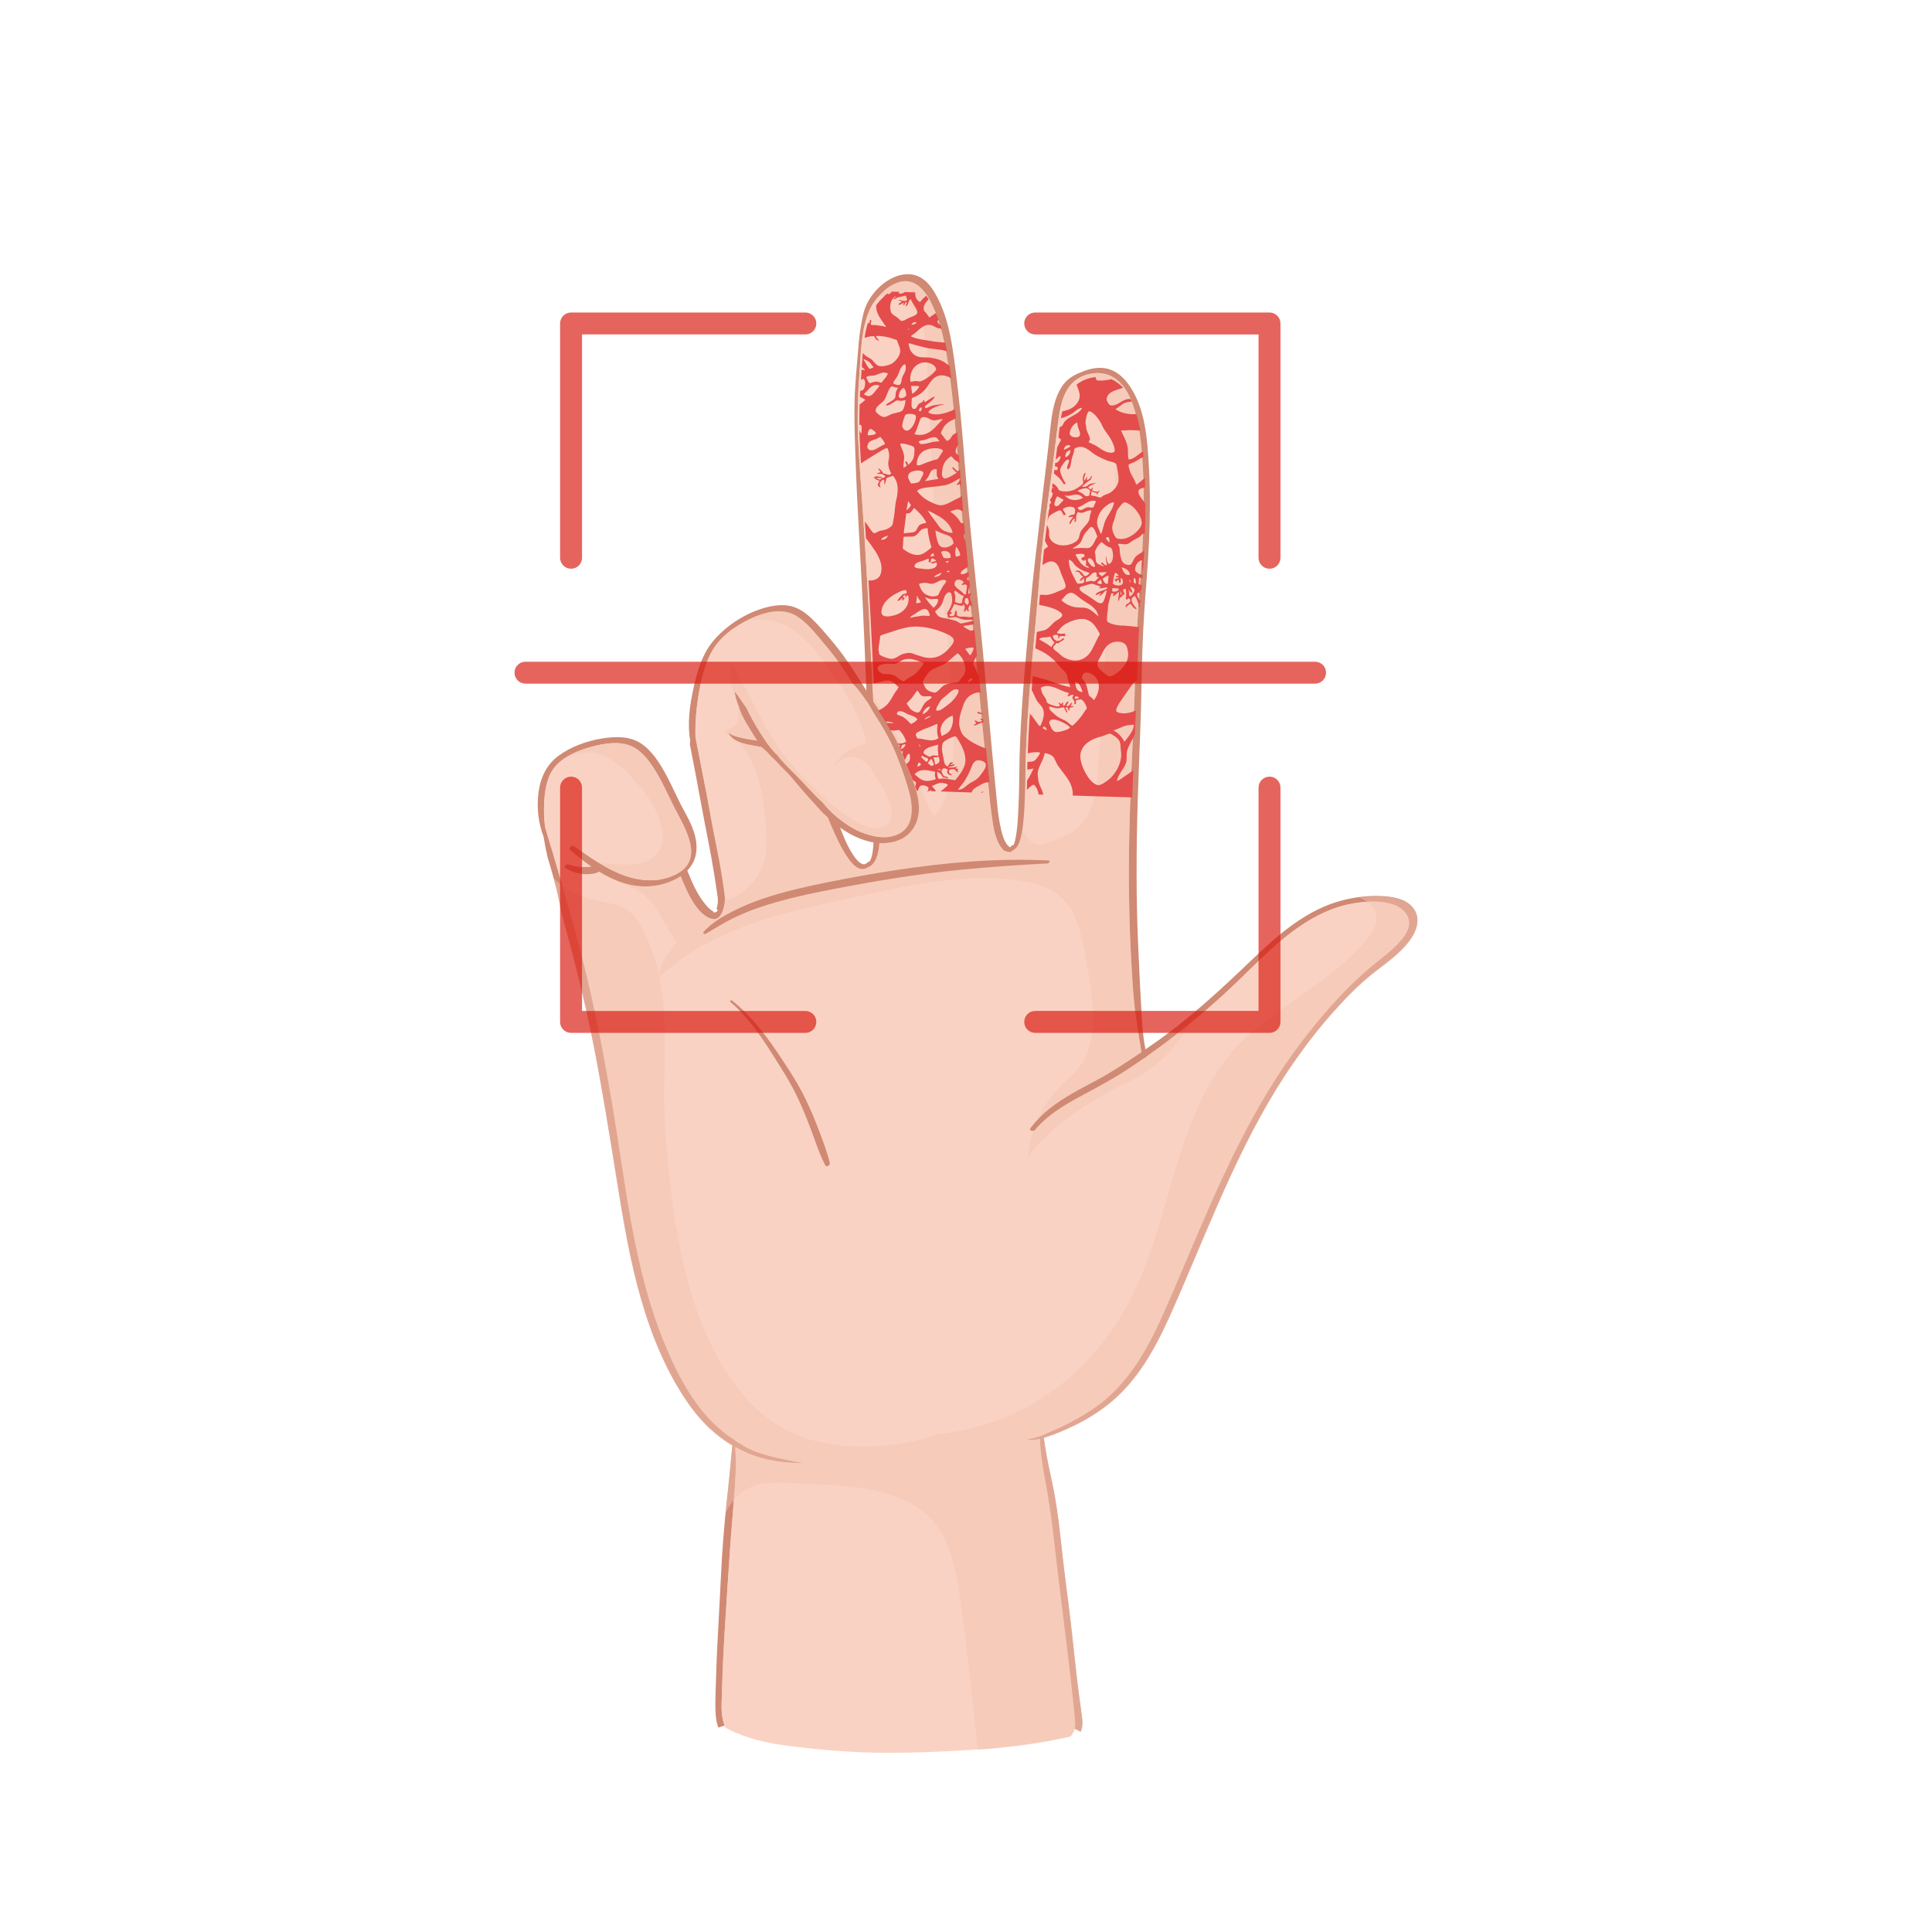
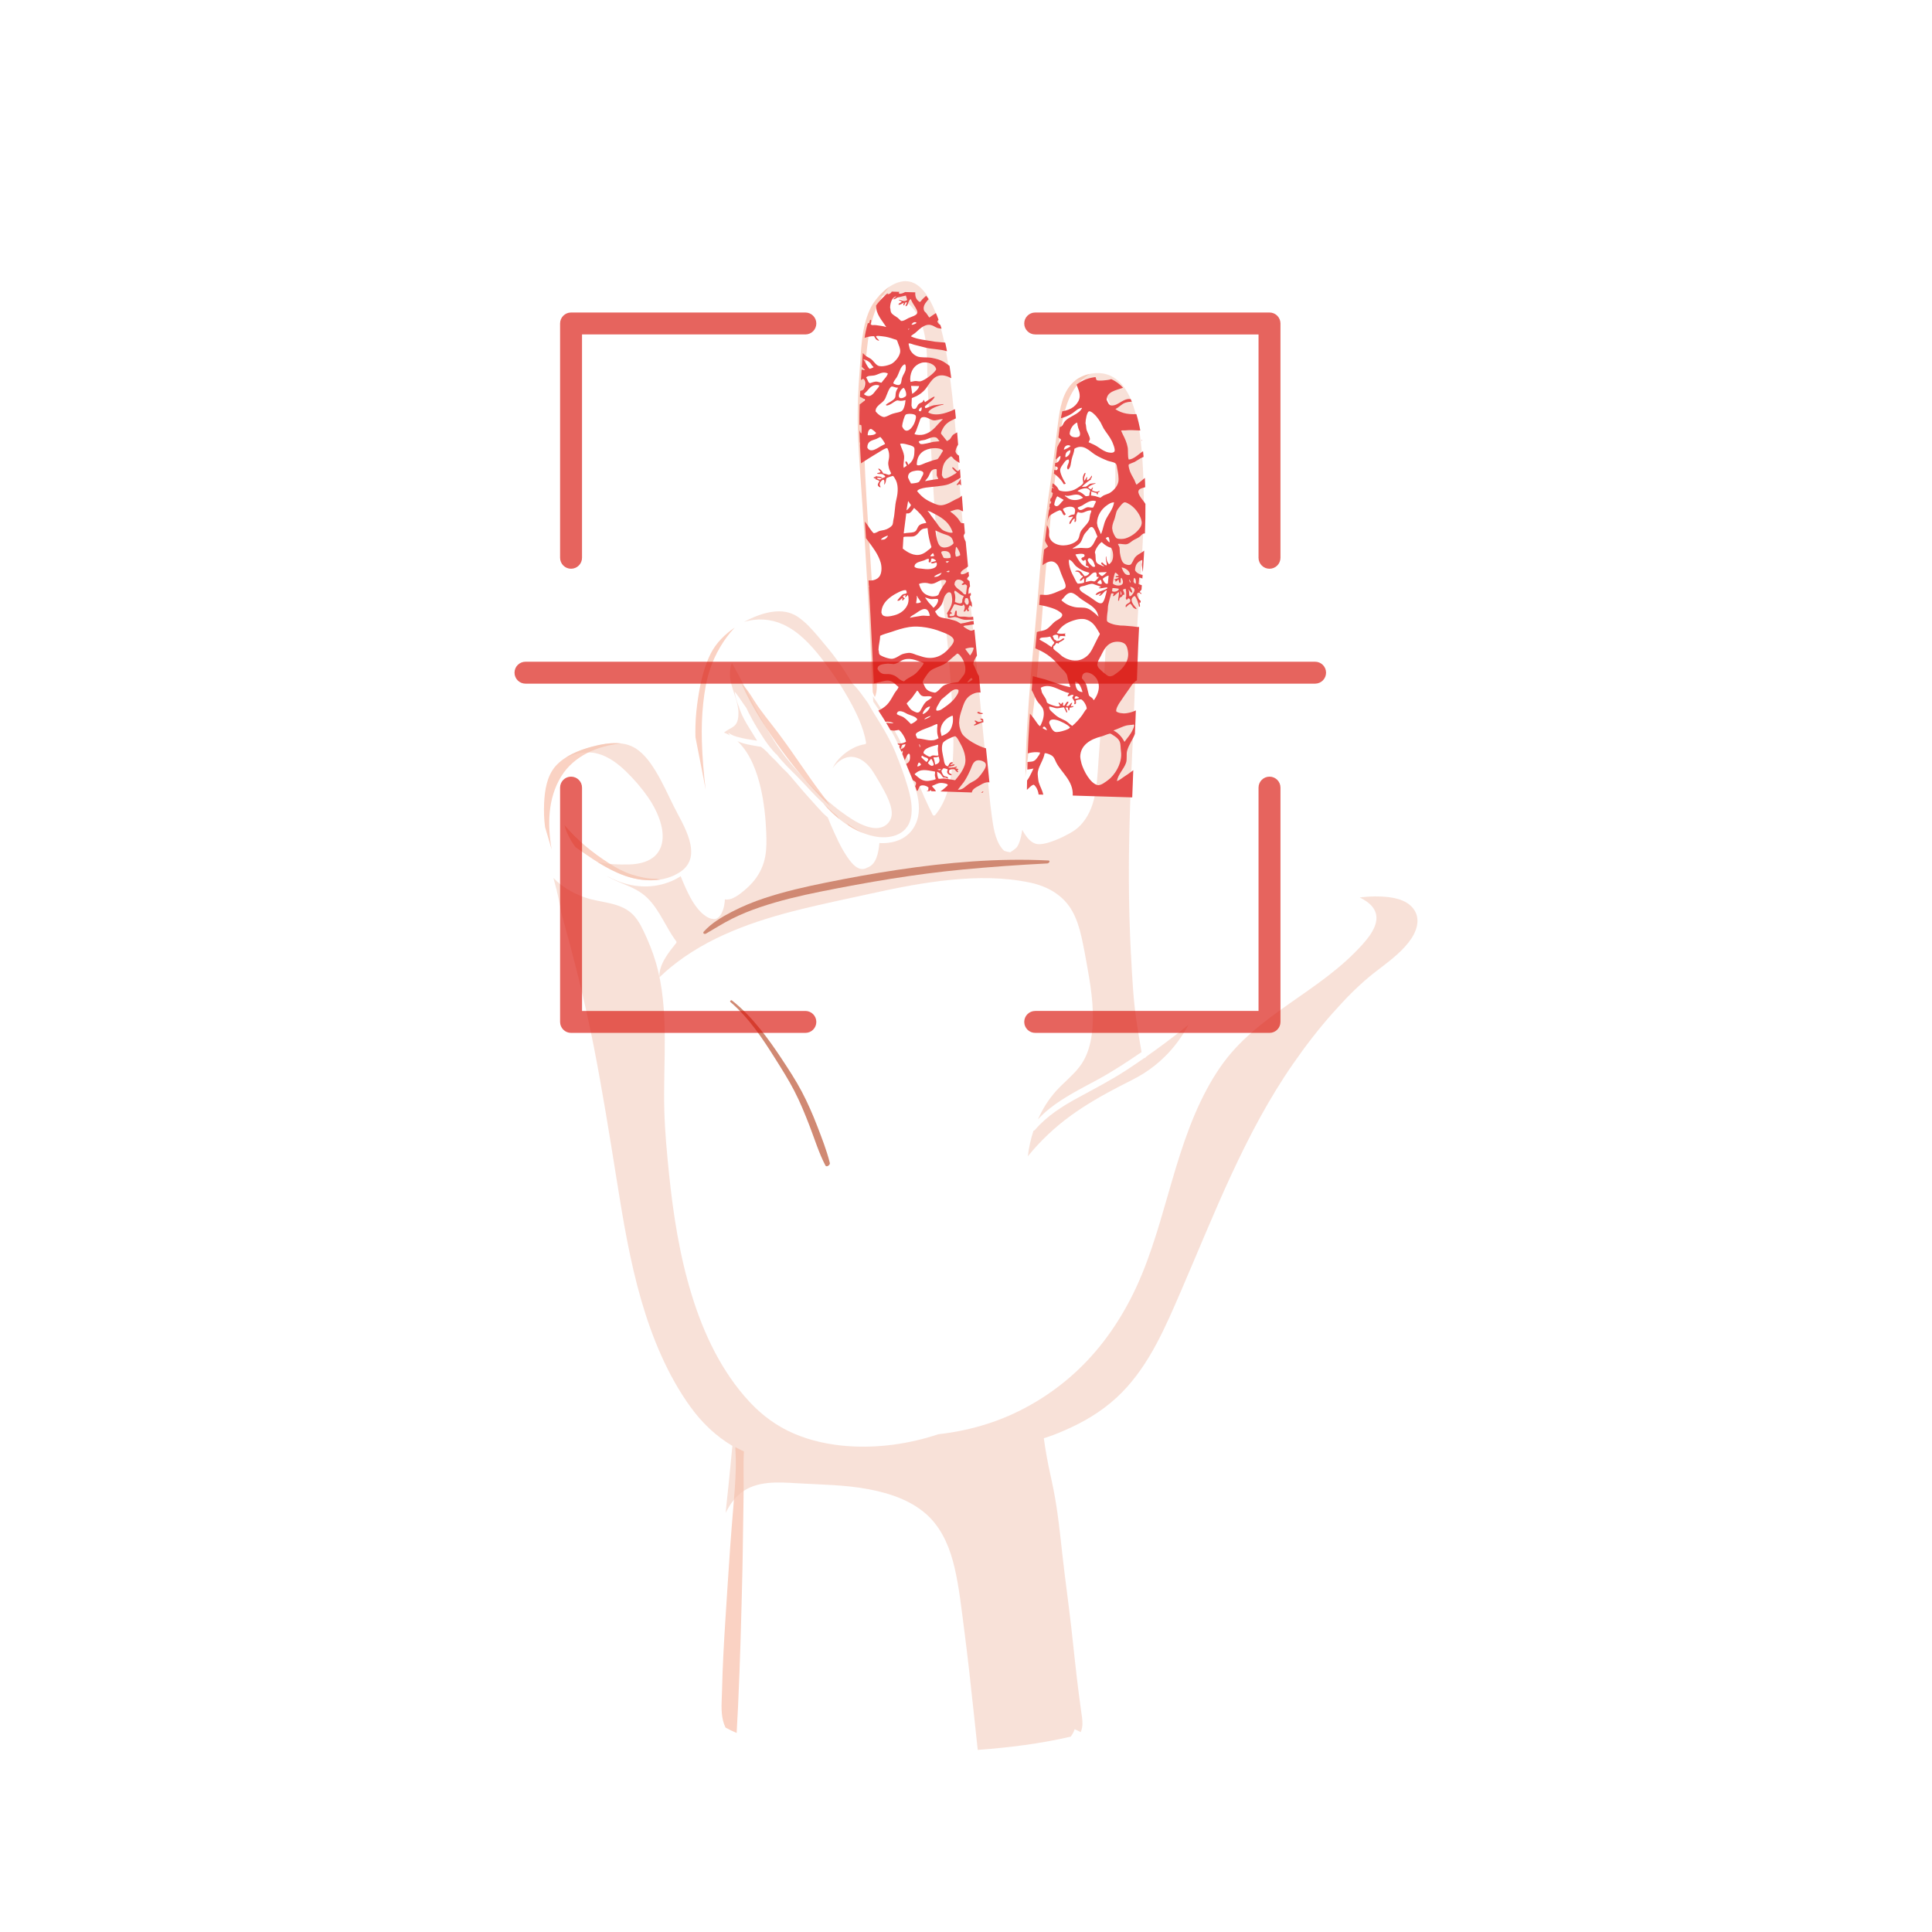
<svg xmlns="http://www.w3.org/2000/svg" viewBox="0 0 1218.9 1218.9">
  <defs>
    <style>
      .cls-1 {
        fill: #e54c4c;
        fill-rule: evenodd;
      }

      .cls-1, .cls-2, .cls-3, .cls-4, .cls-5, .cls-6, .cls-7 {
        stroke-width: 0px;
      }

      .cls-2, .cls-5 {
        fill: #fad2c3;
      }

      .cls-8 {
        isolation: isolate;
      }

      .cls-3 {
        fill: #d08973;
      }

      .cls-4 {
        fill: none;
      }

      .cls-5 {
        mix-blend-mode: screen;
      }

      .cls-6 {
        fill: #f2c4b3;
        mix-blend-mode: multiply;
        opacity: .5;
      }

      .cls-9 {
        clip-path: url(#clippath);
      }

      .cls-7 {
        fill: #d8140b;
        opacity: .66;
      }
    </style>
    <clipPath id="clippath">
      <path class="cls-4" d="m545.27,322.84c1.96,29.51,3.69,59.01,5.05,88.55.52,11.22,1.11,22.44,1.66,33.65,3.69,5.4,7.19,10.96,10.39,16.64,2.11,3.75,4.11,7.56,5.87,11.48,1.73,3.86,3.01,7.89,4.65,11.79,5.02,11.95,12.4,27.67,4.34,40.08-1.55,2.39-3.53,4.21-5.75,5.63,7.86,8.28,15.73,16.57,24.2,24.18,7.21,4.76,14.71,8.99,22.49,12.79,29.39,11.04,61.48,19.54,92.64,24.81.11-.56.22-1.13.33-1.69.7-3.42,1.56-6.79,2.48-10.15-.2-7.59-.32-15.19-.35-22.78-.14-31,1.24-61.94,2.66-92.9,1.43-31.07,1.76-62.19,4.28-93.2,2.41-29.64,3.74-59.94.71-89.59-.85-8.3-2.4-16.67-5.17-24.55-2.57-7.3-6.47-14.15-13.54-17.84-7.26-3.79-17.81-1.84-23.79,3.58-7.08,6.42-8.73,17.06-9.86,26.06-1.57,12.53-3.02,25.07-4.76,37.58-2.13,15.28-4.3,30.54-5.75,45.9-1.44,15.22-2.52,30.48-3.92,45.7-1.42,15.43-2.87,30.86-3.99,46.32-1.09,15.09-1.95,30.19-2.12,45.32-.06,5.3-.19,10.6-.43,15.9-.13,3.01-.52,27.75-5.89,31.66,0,0,0,0,0,0-1.07.85-2.16,1.69-3.32,2.35-1.23-.16-2.44-.51-3.64-.89-.57-.46-1.1-1-1.57-1.59-4.43-5.54-5.5-14.06-6.44-20.84-1.27-9.1-1.98-18.31-2.93-27.45-3.03-29.2-5.66-58.43-8.59-87.64-2.92-29.08-6.12-58.12-8.24-87.27-2.02-27.67-3.64-55.42-7.81-82.88-1.68-11.05-3.84-22.17-8.08-32.56-3.41-8.36-9.62-20.52-20.42-19.1-4.54.6-8.7,3.17-12.01,6.23-3.63,3.37-6.87,7.21-8.9,11.77-5.24,11.73-5.31,24.52-6.27,37.11-1.11,14.56-1.67,29.11-1.04,43.71.64,14.72,1.86,29.42,2.84,44.12Z" />
    </clipPath>
  </defs>
  <g class="cls-8">
    <g id="_Слой_2" data-name="Слой 2">
      <g id="_Слой_1-2" data-name="Слой 1">
        <g>
          <g>
            <g>
              <g>
-                 <path class="cls-3" d="m891.35,572.56c-4.79-5.81-13.48-6.97-20.54-7.25-7.65-.3-15.52.66-22.96,2.47-23.12,5.61-41.55,21.94-58.27,37.98-20.01,19.2-40.21,37.83-63.07,53.63-1.28.89-2.56,1.77-3.85,2.66-1.2-6.17-1.82-12.35-2.19-18.68-.45-7.61-.91-15.22-1.28-22.83-.75-15.15-1.49-30.31-1.84-45.47-.72-31.23.03-62.5,1.27-93.71.62-15.68,1.23-31.34,1.5-47.03.27-15.54.71-31.08,1.68-46.6.96-15.54,2.48-31.03,3.14-46.59.65-15.49.78-31.04-.09-46.53-.99-17.65-2.26-37.8-13.21-52.56-4.47-6.03-10.34-10.13-18.1-9.97-4.69.09-8.95,1.62-13.21,3.46-4.52,1.95-8,4.58-10.65,8.78-5.15,8.16-6.26,18.43-7.23,27.81-1.4,13.53-3.15,27.03-4.7,40.54-1.77,15.44-3.61,30.88-5.34,46.32-1.71,15.23-2.94,30.5-4.32,45.76-2.57,28.36-4.86,56.72-5.04,85.22-.04,6.23-.18,12.47-.49,18.69-.34,7.08-.57,14.47-2.12,21.42-.21.95-.47,1.92-.88,2.8-.05.1-.11.2-.16.3-.86-.12-1.83.72-1.94,1.49-4.32-2.29-5.87-11.08-6.6-14.74-1.4-6.96-1.88-14.06-2.59-21.11-2.91-29.26-5.41-58.56-8.17-87.84-2.79-29.53-6.22-58.99-8.9-88.53-2.6-28.64-4.32-57.35-7.95-85.89-1.43-11.22-2.76-22.47-5.84-33.39-1.47-5.22-3.35-10.34-5.85-15.17-2.32-4.49-5.25-9.21-9.49-12.13-8.14-5.61-18.32-2.23-25.35,3.53-3.83,3.13-6.98,6.99-9.32,11.36-2.52,4.72-3.29,9.64-4.24,14.84-1.17,6.39-1.58,12.91-2.11,19.38-.57,6.92-1.23,13.83-1.61,20.76-.8,14.69-.19,29.24.31,43.93,1.01,29.56,2.98,59.1,4.41,88.65.93,19.13,1.67,38.28,2.43,57.42-2.63-4.27-5.33-8.48-8.02-12.65-4.22-6.53-8.76-12.86-13.8-18.79-4.11-4.84-8.15-9.78-12.79-14.13-4.36-4.08-9.31-7.5-15.36-8.18-5.58-.62-11.22.45-16.51,2.18-11.25,3.68-22.02,10.79-29.76,19.77-7.4,8.58-10.64,20.03-12.98,30.91-2.22,10.31-3.81,21.89-1.91,32.53-.08.76-.16,1.53-.23,2.3,2.4,12.24,4.76,24.48,6.98,36.76,2.71,14.98,5.96,29.9,8.37,44.93.56,3.49,1.08,6.99,1.59,10.48.39,2.69,1,5.55.62,8.27-.15,1.07-.42,2.16-.75,3.22.19.09.36.21.48.41.31.48.11,1.21-.39,1.48-.57.31-1.2.49-1.84.53-.07-.22-.15-.45-.22-.67-1.87-.93-3.67-2.95-4.63-4.06-5.49-6.32-8.72-14.09-11.84-21.78,3.09-3.22,5.19-7.24,5.71-12.12.95-9.01-3.41-17.87-7.65-25.52-4.06-7.33-7.28-15.09-11.25-22.46-3.98-7.38-8.74-15.16-15.81-19.97-7.28-4.95-16.63-4.62-24.97-3.24-9.71,1.61-19.7,5.19-27.62,11.15-8.38,6.32-11.81,15.79-12.6,26-.64,8.25.53,16.92,3.51,24.73.7,4.46,1.6,8.89,2.61,13.29.35,1.13.71,2.27,1.05,3.41,1.54,5.18,3.01,10.39,4.32,15.64.1.3.19.6.29.9.06.17.07.33.05.48.4,1.66.8,3.33,1.16,5.01.65,2.98,1.21,5.98,1.74,8.98,7.73,27.88,14.9,55.9,20.47,84.36,5.44,27.84,9.94,55.86,14.41,83.86,4.08,25.57,8.3,51.2,15.51,76.12,6.85,23.68,16.65,47.51,31.17,67.57,7.22,9.97,16.05,18.37,26.37,24.48-.42,4.61-.93,9.21-1.35,13.82-.69,7.55-1.53,15.09-2.33,22.63-1.59,15.01-2.79,29.97-3.49,45.04-.71,15.2-1.64,30.38-2.38,45.58-.35,7.3-.65,14.59-.84,21.9-.18,7.17-.68,14.54-.08,21.7.22,2.67.79,5.13,1.65,7.39,2.87-1.27,6.16-1.81,9.1-2.09,6.96-.66,14.13.18,21.07.7,9.01.66,18.01,1.52,27.02,2.2,9.09.69,18.17,1.05,27.28,1.19,18.35.29,36.72.5,55.07-.23,9.16-.36,18.33-.88,27.46-1.75,8.99-.86,17.95-1.95,26.95-2.58,8.1-.56,16.43-1.1,24.37.97,3.6.94,7,2.37,10.23,4.13.64-1.48,1-3.04,1.08-4.67.13-2.75-.38-5.52-.75-8.23-.49-3.62-.98-7.23-1.46-10.85-1.9-14.27-3.23-28.63-4.88-42.93-1.68-14.55-3.71-29.07-5.36-43.62-1.59-14.09-2.95-28.2-5.66-42.13-1.42-7.26-3.19-14.45-4.46-21.74-.64-3.67-1.29-7.46-1.78-11.26.79-.24,1.58-.49,2.34-.74,5.13-1.7,10.14-3.87,15.03-6.15,11.92-5.56,22.89-12.76,32.11-22.2,17.45-17.86,27.37-41.38,37.13-63.96,21.12-48.88,40.18-99.27,70.73-143.29,7.69-11.09,15.99-21.87,24.96-31.96,8.21-9.24,16.99-18.29,26.8-25.86,7.4-5.71,15.2-11.27,21.04-18.66,4.89-6.19,8.33-14.82,2.65-21.71Zm-340.69-35.84c-.29,2.04-.74,5.09-2.22,6.92-.42.01-.87.17-1.24.58-3.19,3.53-7.58-2.7-9.3-5.39-3.32-5.21-5.74-10.92-7.87-16.71,5.43,3.94,11.44,7.03,17.99,8.72,1,.26,2.03.46,3.06.64-.06,1.75-.16,3.5-.42,5.24Z" />
-                 <path class="cls-2" d="m879.46,570.77c-7.2-2.61-15.45-2.22-22.93-1.25-8.76,1.14-17.02,3.97-24.88,7.98-21.93,11.2-38.55,30.3-56.3,46.85-16.39,15.28-33.74,29.38-52.06,42.22-.29.52-.9.93-1.47,1.03-3.61,2.51-7.24,4.98-10.92,7.39-9.81,6.41-20.15,11.77-30.44,17.36-10.09,5.48-19.94,11.64-27.45,20.48-1.16,1.37-4.15.55-2.75-1.28,3.4-4.48,7.31-8.51,11.7-12.01,9.22-7.36,19.81-12.63,30.15-18.21,9.72-5.25,18.95-11.34,28.07-17.58-1.01-6.07-2.08-12.13-3.01-18.21-2.2-14.43-2.9-29.08-3.67-43.66-.81-15.48-1.21-30.97-1.28-46.47-.14-31,1.24-61.94,2.66-92.9,1.43-31.07,1.76-62.19,4.28-93.2,2.41-29.64,3.74-59.94.71-89.59-.85-8.3-2.4-16.67-5.17-24.55-2.57-7.3-6.47-14.15-13.54-17.84-7.26-3.79-17.81-1.85-23.79,3.58-7.08,6.42-8.73,17.06-9.86,26.06-1.57,12.53-3.02,25.07-4.76,37.58-2.13,15.28-4.3,30.54-5.75,45.9-1.44,15.22-2.52,30.48-3.92,45.7-1.42,15.43-2.87,30.86-3.99,46.32-1.09,15.09-1.95,30.19-2.12,45.32-.06,5.3-.19,10.6-.43,15.9-.13,3.01-.52,27.75-5.89,31.66,0,0,0,0,0,0-1.07.85-2.16,1.69-3.32,2.35-1.23-.16-2.44-.51-3.64-.89-.57-.46-1.1-1-1.57-1.59-4.43-5.54-5.5-14.06-6.44-20.84-1.27-9.1-1.98-18.31-2.93-27.45-3.03-29.2-5.66-58.43-8.59-87.64-2.92-29.08-6.12-58.12-8.24-87.27-2.02-27.67-3.64-55.42-7.81-82.88-1.68-11.05-3.84-22.17-8.08-32.56-3.41-8.36-9.62-20.52-20.42-19.1-4.54.6-8.7,3.17-12.01,6.23-3.63,3.37-6.87,7.21-8.9,11.77-5.24,11.73-5.31,24.52-6.27,37.11-1.11,14.56-1.67,29.11-1.04,43.71.64,14.72,1.86,29.42,2.84,44.12,1.96,29.51,3.69,59.01,5.05,88.55.52,11.22,1.11,22.44,1.66,33.65,3.69,5.4,7.19,10.96,10.39,16.64,2.11,3.75,4.11,7.56,5.87,11.48,1.73,3.86,3.01,7.89,4.65,11.79,5.02,11.95,12.4,27.67,4.34,40.08-4.71,7.25-13.14,9.75-21.36,9.27-.53,5.92-1.88,13.58-7.55,15.43,0,0,0,0,0,0-.25.16-.52.31-.8.44-4.96,2.25-9.12-3.07-11.59-6.61-4.5-6.45-7.67-13.84-10.83-21.02-.64-1.46-1.23-2.94-1.82-4.43-2.47-1.99-4.62-4.37-6.79-6.79-4.45-4.95-8.91-9.86-13.16-14.98-1.84-2.22-3.73-4.39-5.66-6.53-2.53-2.3-4.84-4.82-7.16-7.33-1.91-1.8-3.75-3.56-5.35-5.49-1.25-1.18-2.53-2.33-3.91-3.37-.31-.24-.62-.24-.88-.13-.53-.08-1.06-.18-1.57-.28-.97-.18-1.95-.35-2.92-.52-2.01-.36-4.01-.74-5.97-1.33-1.96-.59-3.81-1.29-5.53-2.42-1.59-1.04-2.71-2.27-3.74-3.86-.07-.11.12-.26.22-.19,1.52,1.14,3.51,1.87,5.33,2.39,1.94.56,3.93,1.02,5.92,1.37,2.04.36,4.1.68,6.15.99.14.02.28.04.42.06-.17-.29-.35-.59-.53-.88-3.95-6.61-8.86-13.31-11.03-20.78-1.23-3.01-2.21-6.12-2.59-9.3,2.06,2.39,3.79,5.15,5.5,7.63.62.9,1.27,1.77,1.9,2.66.45,1,.92,2,1.42,2.99,3.14,6.17,6.73,12.14,10.62,17.87,1.9,2.81,4.05,5.42,6.33,7.91.26.2.51.4.77.6,3.5,4.65,7.76,8.72,11.87,12.82,5.84,5.82,11.1,12.18,17.24,17.7.91,1.06,1.81,2.12,2.77,3.14,7.94,8.43,18.01,15.52,29.5,17.94,9.6,2.02,20.74-.49,23.18-11.27,1.57-6.93-.17-14.08-2.15-20.73-2-6.74-4.51-13.4-7.12-19.93-2.71-6.8-6.3-13.27-10.11-19.5-2.52-4.12-5.21-8.16-7.47-12.43-.98-1.36-1.96-2.72-2.94-4.08-2.11-2.94-4.32-5.84-6.9-8.39-2.99-4.84-6.05-9.64-9.37-14.27-3.79-5.29-7.98-10.25-12.19-15.21-3.96-4.65-8.09-9.39-13.23-12.79-9.28-6.15-21.45-2.67-30.71,1.81-9.51,4.6-19.1,11.82-23.96,21.44-4.96,9.81-7.17,21.46-8.6,32.25-.78,5.84-1.14,11.78-1.12,17.68,0,.98.03,1.98.06,2.97,1.79,8.95,3.56,17.9,5.27,26.87,2.56,13.47,4.86,26.98,7.6,40.42,1.4,6.86,2.75,13.72,3.79,20.64.48,3.17,1.02,6.32,1.43,9.5.26,2.04.63,4.18.41,6.24-.34,3.08-1.21,6.82-3.26,9.24-.75.89-1.58,1.41-2.41,1.66,0,.01,0,.03.02.05-.07,0-.14,0-.21.01-.51.12-1.01.12-1.5.01-1.16-.1-2.38-.45-3.66-1.19-6.12-3.51-10.31-11.13-13.16-17.31-1.29-2.79-2.5-5.64-3.67-8.5-1.73,1.18-3.62,2.19-5.61,3.05-10.96,4.71-22.99,4.39-34.01.05-4.16-1.64-8.1-3.68-11.89-6-1.74,1.17-3.77,1.4-5.85,1.58-1.77.15-3.53.09-5.29-.14-3.63-.48-7.07-1.7-10.15-3.7-1.26-.82.7-2.68,1.77-2.28,3.2,1.21,6.59,1.69,10,1.73,1.59.02,3.2-.07,4.77-.3-4.67-3.23-9.12-6.8-13.44-10.48-1.42-1.21,1.06-3.46,2.4-2.52,10.04,7.03,20.33,14.52,31.98,18.66,11.21,3.99,24.52,4.52,34.87-2.23,15.51-10.12,1.59-30.36-4.14-42-3.58-7.27-6.9-14.69-11.13-21.62-3.82-6.25-8.72-13.09-15.72-16.01-7.58-3.16-17.2-1.48-24.84.58-8.02,2.16-17.01,5.81-22.63,12.18-5.51,6.24-6.84,15.27-7.22,23.27-.24,5.02-.08,10.13.58,15.16,1.2,4.08,2.41,8.15,3.6,12.23,7.86,26.92,15.92,53.81,22.47,81.08,6.45,26.85,11.57,54,16.2,81.23,8.61,50.71,13.36,103.52,33.14,151.48,8.38,20.33,19.51,41.7,37.01,55.68,1.98,1.58,4.04,3.04,6.15,4.37,0-.03,0-.07,0-.1,1.41,1.28,2.96,2.4,4.59,3.25.07.04.14.05.21.07.7.47,1.4.93,2.12,1.37,3.43,2.06,7.09,3.47,10.89,4.69,4.55,1.46,9.17,2.61,13.86,3.54,4.08.81,8.14,1.76,12.26,2.38.09.01.17.02.26.04-9-.13-18.15-.95-26.81-3.46-5.65-1.64-10.96-3.88-15.94-6.66.28,4.6.43,9.2.3,13.82-.22,8.1-.86,16.15-1.55,24.22-1.38,16.24-2.56,32.45-3.57,48.72-.9,14.62-1.96,29.24-2.69,43.87-.38,7.6-.68,15.21-.85,22.82-.14,6.25-.89,13,.62,19.13.38,1.56.93,3.01,1.58,4.38,12.27,6.85,26.12,9.87,40.06,11.64,16.16,2.05,32.35,3.53,48.64,4.07,16.35.54,32.67.08,49-.65,26.87-1.21,53.87-3.53,80.09-9.63,1-1.35,1.89-2.86,2.34-4.3.77-2.48.45-5.18.2-7.72-.78-7.94-1.59-15.88-2.5-23.81-3.24-28.19-7.03-56.32-10.2-84.52-1.53-13.63-3.29-27.14-5.87-40.61-1.19-6.23-2.19-12.52-2.86-18.83-.28-2.6-.47-5.21-.53-7.82-2.68.64-5.43.95-8.09.41,5.27-.74,10.24-2.6,15-4.94,11.07-4.72,21.93-10.48,31.46-17.83,9.55-7.36,17.4-16.7,23.91-26.8,6.45-10.02,11.63-20.79,16.46-31.67,5.17-11.62,10.09-23.35,15.06-35.05,20.15-47.45,40.72-95.02,72.46-136.07,14.31-18.5,29.72-35.87,48.19-50.31,3.72-2.91,7.37-5.9,10.69-9.27,2.95-3,5.93-6.41,7.26-10.48,2.29-6.95-2.86-12.72-9.07-14.98Z" />
                <path class="cls-5" d="m354.1,489.79c7.97-12.95,23.01-19.35,37.92-20.72-6.27-.78-13.14.55-18.88,2.1-8.02,2.16-17.01,5.81-22.63,12.18-5.51,6.24-6.84,15.27-7.22,23.27-.24,5.02-.08,10.13.58,15.16,1.2,4.08,2.41,8.15,3.6,12.23.2.67.39,1.35.59,2.02-2.76-15.73-2.48-32.39,6.04-46.24Z" />
                <path class="cls-5" d="m444.04,492.03c.4,2.1.78,4.2,1.17,6.3-1.19-10.27-2.14-20.56-2.4-30.89-.2-7.94,0-15.91.86-23.81.78-7.17,1.94-14.41,4.24-21.26,3.27-9.74,8.57-18.97,15.67-26.47-6.24,4.27-11.81,9.75-15.15,16.36-4.96,9.81-7.17,21.46-8.6,32.25-.78,5.84-1.14,11.78-1.12,17.68,0,.98.03,1.98.06,2.97,1.79,8.95,3.56,17.9,5.27,26.87Z" />
                <path class="cls-5" d="m544.22,320.42c1.96,29.51,3.69,59.01,5.05,88.55.43,9.24.9,18.47,1.36,27.71.36,1.06.76,2.11,1.3,3.09.52-.97.8-2.08.98-3.16.57-3.51.17-7.16-.11-10.68-.33-4.3-.21-8.62-.3-12.93-.21-10.87-.78-21.74-1.58-32.59-.78-10.72-1.34-21.45-2.05-32.17-.7-10.59-1.44-21.18-2.08-31.78-1.29-21.4-2.2-42.85-1.74-64.3.19-8.94.63-17.86,1.39-26.77.63-7.3,1.52-14.62,3.35-21.73,1.74-6.74,4.36-13.34,8.39-19.06.91-1.29,1.89-2.51,2.92-3.68-1.25.84-2.43,1.78-3.51,2.78-3.63,3.37-6.87,7.21-8.9,11.77-5.24,11.73-5.31,24.52-6.27,37.11-1.11,14.56-1.67,29.11-1.04,43.71.64,14.72,1.86,29.42,2.84,44.12Z" />
-                 <path class="cls-5" d="m762.51,638.84c11.26-9.62,21.29-20.5,32.1-30.59,12.13-11.33,25.67-21.36,40.49-28.9,6.56-3.34,13.38-6.25,20.51-8.14,3.9-1.04,7.87-1.81,11.87-2.4-3.7-.06-7.42.26-10.96.72-8.76,1.14-17.02,3.97-24.88,7.98-21.93,11.2-38.55,30.3-56.3,46.85-11.96,11.15-24.44,21.67-37.43,31.53,8.92-4.48,17.09-10.63,24.6-17.05Z" />
                <path class="cls-5" d="m465.64,1076.54c1.32-28.4,2.07-56.84,2.74-85.26.33-14.07.37-28.13.67-42.2.15-6.77.15-13.53.07-20.3-.06-4.36-.03-8.72.23-13.07-1.86-.85-3.69-1.74-5.46-2.73.28,4.6.43,9.2.3,13.82-.22,8.1-.86,16.15-1.55,24.22-1.38,16.24-2.56,32.45-3.57,48.72-.9,14.62-1.96,29.24-2.69,43.87-.38,7.6-.68,15.21-.85,22.82-.14,6.25-.89,13,.62,19.13.38,1.56.93,3.01,1.58,4.38,2.28,1.27,4.64,2.38,7.02,3.4.32-5.6.62-11.2.88-16.81Z" />
                <path class="cls-5" d="m648.54,477.58c.59-5.45,1.01-10.92,1.67-16.36.64-5.3,1.35-10.59,2-15.88,2.64-21.53,4.17-43.13,5.86-64.75,1.7-21.72,3.57-43.44,5.96-65.1,1.18-10.66,2.61-21.3,3.73-31.97,1.03-9.79,2.24-19.63,5.53-28.96,2.23-6.31,5.77-12.14,11.02-16.38,1.03-.83,2.11-1.57,3.21-2.27-3.84.82-7.47,2.55-10.17,5-7.08,6.42-8.73,17.06-9.86,26.06-1.57,12.53-3.02,25.07-4.76,37.58-2.13,15.28-4.3,30.54-5.75,45.9-1.44,15.22-2.52,30.48-3.92,45.7-1.42,15.43-2.87,30.86-3.99,46.32-1.09,15.09-1.95,30.19-2.12,45.32,0,.76-.03,1.53-.04,2.29.46-4.18,1.18-8.33,1.63-12.51Z" />
                <path class="cls-5" d="m506.83,484.77c-5.32-7.69-10.61-15.38-16.24-22.84-5.01-6.65-10.45-13.03-14.89-20.09-2.16-3.43-4.58-7.51-7.82-10.35,3.42,7.7,7.5,15.09,11.97,22.22,8.83,14.09,18.75,27.67,29.74,40.16,4.52,5.13,9.3,10.23,14.43,14.93-.49-.72-.98-1.44-1.47-2.16-2.46-3.58-5.14-6.99-7.69-10.49-2.73-3.75-5.39-7.56-8.03-11.38Z" />
                <path class="cls-5" d="m528.02,514.61c-1.59-1.3-3.14-2.64-4.66-4.01-1.25-1.12-2.47-2.28-3.68-3.44.73.85,1.45,1.7,2.21,2.51,2.4,2.55,5.01,4.98,7.79,7.19-.56-.74-1.12-1.49-1.66-2.25Z" />
                <path class="cls-5" d="m533.79,519.05c.59.69,1.2,1.36,1.83,2.01,2.77,1.73,5.68,3.23,8.71,4.42-3.68-1.85-7.18-4.03-10.54-6.43Z" />
                <path class="cls-5" d="m384.53,544.84c-10.41-6.67-20.49-14.73-28.42-24.33.86,3.46,2.41,6.79,4.19,9.81.84,1.42,1.77,2.83,2.8,4.16,9.73,6.83,19.73,13.97,31,17.97,7.08,2.52,15,3.65,22.48,2.45-.79-.13-1.59-.29-2.37-.51-.23,0-.45.02-.68.02-5.13-.02-10.27-1.15-15.13-2.73-5-1.63-9.45-4.01-13.88-6.85Z" />
                <path class="cls-6" d="m357.95,477.59c6.02-2.55,12.84-3.84,19.25-2.09,7.07,1.93,13.11,6.64,18.25,11.69,4.86,4.77,9.44,10.09,13.33,15.68,2.99,4.3,5.51,8.97,7.25,13.93,1.52,4.34,2.47,9.07,1.87,13.67-.54,4.13-2.46,7.89-5.78,10.46-4.31,3.32-9.99,4.3-15.3,4.45-6.55.18-13.26-.16-19.7-1.43,5.41,3.37,11.02,6.38,16.99,8.5,11.21,3.99,24.52,4.52,34.87-2.23,15.51-10.12,1.59-30.36-4.14-42-3.58-7.27-6.9-14.69-11.13-21.62-3.82-6.25-8.72-13.09-15.72-16.01-7.58-3.16-17.2-1.48-24.84.58-5.55,1.49-11.54,3.73-16.58,7.06.46-.21.92-.44,1.39-.63Z" />
                <path class="cls-6" d="m680.45,692.35c-10.09,5.48-19.94,11.64-27.45,20.48-.26.31-.62.49-.99.59-1.72,5.24-2.92,10.65-3.55,16.09,7.84-9.69,16.91-18.25,27-25.59,9.65-7.02,20.04-12.93,30.61-18.43,5.23-2.72,10.62-5.18,15.61-8.35,4.78-3.03,9.23-6.58,13.25-10.56,5.98-5.91,10.93-12.67,14.83-19.99-8.6,6.96-17.43,13.63-26.5,19.99-.29.52-.9.93-1.47,1.03-3.61,2.51-7.24,4.98-10.92,7.39-9.81,6.41-20.15,11.77-30.44,17.36Z" />
                <path class="cls-6" d="m493.96,393.93c9.88,4.47,17.4,12.67,24,21.04,6.37,8.08,12.2,16.62,17.26,25.58,4.89,8.64,9.45,17.97,11.19,27.83.08.44-.12,1.07-.65,1.14-5.19.73-10.11,3.5-14.03,6.9-2.55,2.21-4.98,5-6.34,8.18.37-.51.72-1.03,1.13-1.51,2.41-2.82,5.61-5.12,9.39-5.53,3.52-.38,6.86,1.07,9.57,3.23,3.15,2.51,5.29,5.86,7.3,9.29,1.82,3.08,3.67,6.14,5.32,9.32,1.79,3.45,3.52,7.12,4.25,10.97.54,2.89.36,5.66-1.4,8.1-2.72,3.78-7.14,4.55-11.48,3.63-5.55-1.17-10.7-4.32-15.32-7.48-5.4-3.69-10.44-7.9-15.29-12.29-3.75-3.4-7.39-6.93-10.89-10.6-5.66-5.94-11.09-11.99-15.81-18.72-12.03-17.14-20.02-36.63-30.4-54.73-1.39,3.52-1.57,7.28-.87,11.04,1.3,6.94,4.98,13.47,4.99,20.64,0,2.75-.33,6-2.52,7.94-.96.85-2.12,1.44-3.24,2.06-1.19.67-2.3,1.42-3.38,2.24.44.17.89.32,1.33.51.89.4,1.73.87,2.55,1.37-.35-.43-.69-.89-1.02-1.39-.07-.11.12-.26.22-.19,1.52,1.14,3.51,1.87,5.33,2.39,1.94.56,3.93,1.02,5.92,1.37,2.04.36,4.1.68,6.15.99.14.02.28.04.42.06-.17-.29-.35-.59-.53-.88-3.95-6.61-8.86-13.31-11.03-20.78-1.23-3.01-2.21-6.12-2.59-9.3,2.06,2.39,3.79,5.15,5.5,7.63.62.9,1.27,1.77,1.9,2.66.45,1,.92,2,1.42,2.99,3.14,6.17,6.73,12.14,10.62,17.87,1.9,2.81,4.05,5.42,6.33,7.91.26.2.51.4.77.6,3.5,4.65,7.76,8.72,11.87,12.82,5.84,5.82,11.1,12.18,17.24,17.7.91,1.06,1.81,2.12,2.77,3.14,7.94,8.43,18.01,15.52,29.5,17.94,9.6,2.02,20.74-.49,23.18-11.27,1.57-6.93-.17-14.08-2.15-20.73-2-6.74-4.51-13.4-7.12-19.93-2.71-6.8-6.3-13.27-10.11-19.5-2.52-4.12-5.21-8.16-7.47-12.43-.98-1.36-1.96-2.72-2.94-4.08-2.11-2.94-4.32-5.84-6.9-8.39-2.99-4.84-6.05-9.64-9.37-14.27-3.79-5.29-7.98-10.25-12.19-15.21-3.96-4.65-8.09-9.39-13.23-12.79-9.28-6.15-21.45-2.67-30.71,1.81-.98.47-1.96.98-2.94,1.52,8.16-2.45,16.72-1.93,24.51,1.59Z" />
                <path class="cls-6" d="m713.49,601.89c-.81-15.48-1.21-30.97-1.28-46.47-.14-31,1.24-61.94,2.66-92.9,1.43-31.07,1.76-62.19,4.28-93.2,2.41-29.64,3.74-59.94.71-89.59-.85-8.3-2.4-16.67-5.17-24.55-2.57-7.3-6.47-14.15-13.54-17.84-6.77-3.53-16.41-2.08-22.53,2.54,2.45-.53,5-.54,7.62.22,6.22,1.79,10.91,7.52,13.45,13.24,3.08,6.94,3.6,14.74,3.75,22.24.08,3.87.03,7.73.09,11.6.08,4.43.23,8.84.15,13.28-.18,9.61-.93,19.19-1.7,28.76-1.58,19.45-2.36,38.92-3.32,58.41-.96,19.57-1.99,39.14-3.24,58.69-.63,9.8-1.31,19.59-2.08,29.38-.56,7.17-.81,14.4-1.81,21.52-.97,6.9-2.83,13.87-6.84,19.67-1.74,2.52-3.82,4.87-6.34,6.65-2.27,1.6-4.74,2.95-7.23,4.17-2.83,1.39-5.75,2.64-8.75,3.59-2.43.77-5.13,1.49-7.71,1.25-3.52-.33-6.21-3.42-8.03-6.17-.61-.92-1.15-1.87-1.67-2.85-.86,5.45-2.2,10.28-4.33,11.83,0,0,0,0,0,0-1.07.85-2.16,1.69-3.32,2.35-1.23-.16-2.44-.51-3.64-.89-.57-.46-1.1-1-1.57-1.59-4.43-5.54-5.5-14.06-6.44-20.84-1.27-9.1-1.98-18.31-2.93-27.45-3.03-29.2-5.66-58.43-8.59-87.64-2.92-29.08-6.12-58.12-8.24-87.27-2.02-27.67-3.64-55.42-7.81-82.88-1.68-11.05-3.84-22.17-8.08-32.56-3.41-8.36-9.62-20.52-20.42-19.1-4.54.6-8.7,3.17-12.01,6.23-1.1,1.02-2.15,2.08-3.15,3.19,5.06-1.03,10.4-.34,15.02,2.2,8.78,4.83,12.69,14.67,14.25,24.09,1.15,6.99,1.25,14.1,1.33,21.17.08,7.44.51,14.84.92,22.27,1.74,31.19,3.07,62.36,6.14,93.46,3.1,31.45,7,62.84,8.61,94.41.65,12.77,1.39,25.74.13,38.49-1.08,10.98-3.6,22.64-10.9,31.28-.38.45-1.2.31-1.46-.19-3.74-7.22-6.91-14.71-10.01-22.22-2.87-6.95-5.68-13.93-8.82-20.76-3.02-6.56-6.62-12.77-10.47-18.87-2.75-4.36-5.59-8.65-8.42-12.95.05,1.11.11,2.22.17,3.33,3.69,5.4,7.19,10.96,10.39,16.64,2.11,3.75,4.11,7.56,5.87,11.48,1.73,3.86,3.01,7.89,4.65,11.79,5.02,11.95,12.4,27.67,4.34,40.08-4.71,7.25-13.14,9.75-21.36,9.27-.53,5.92-1.88,13.58-7.55,15.43,0,0,0,0,0,0-.25.16-.52.31-.8.44-4.96,2.25-9.12-3.07-11.59-6.61-4.5-6.45-7.67-13.84-10.83-21.02-.64-1.46-1.23-2.94-1.82-4.43-2.47-1.99-4.62-4.37-6.79-6.79-4.45-4.95-8.91-9.86-13.16-14.98-1.84-2.22-3.73-4.39-5.66-6.53-2.53-2.3-4.84-4.82-7.16-7.33-1.91-1.8-3.75-3.56-5.35-5.49-1.25-1.18-2.53-2.33-3.91-3.37-.31-.24-.62-.24-.88-.13-.53-.08-1.06-.18-1.57-.28-.97-.18-1.95-.35-2.92-.52-2.01-.36-4.01-.74-5.97-1.33-1.26-.38-2.47-.82-3.63-1.37,4.33,4.03,7.56,9.3,9.9,14.68,3.98,9.18,6.02,19.11,7.21,29,.56,4.65.91,9.32,1.09,14,.18,5.04.28,10.11-.64,15.09-1,5.46-3.3,10.51-6.74,14.87-1.91,2.42-4.12,4.58-6.48,6.56-2.08,1.73-4.26,3.46-6.7,4.65-1.85.91-3.75,1.32-5.55,1.03,0,.46-.01.91-.06,1.36-.34,3.08-1.21,6.82-3.26,9.24-.75.89-1.58,1.41-2.41,1.66,0,.01,0,.03.02.05-.07,0-.14,0-.21.01-.51.12-1.01.12-1.5.01-1.16-.1-2.38-.45-3.66-1.19-6.12-3.51-10.31-11.13-13.16-17.31-1.29-2.79-2.5-5.64-3.67-8.5-1.73,1.18-3.62,2.19-5.61,3.05-10.96,4.71-22.99,4.39-34.01.05-2.62-1.03-5.14-2.24-7.61-3.56,3.59,2.14,7.43,3.81,11.38,5.43,5.53,2.27,10.8,4.69,15.08,8.98,7.78,7.79,11.49,18.5,18.05,27.19.26.35.09.83-.15,1.13-4.57,5.72-11.06,13.59-10.47,21.49,2.29-2.17,4.63-4.29,7.08-6.29,23.41-19.18,52.5-29.26,81.51-36.45,14.99-3.72,30.14-6.81,45.23-10.14,16.57-3.66,33.27-6.93,50.18-8.59,16.55-1.62,33.46-1.69,49.79,1.76,11.14,2.36,21.07,7.94,26.71,18.12,2.75,4.96,4.44,10.44,5.69,15.94,1.5,6.6,2.68,13.3,3.87,19.97,2.56,14.35,4.76,29.42,2.34,43.94-1.13,6.77-3.39,13.16-7.67,18.58-4.35,5.51-9.94,9.82-14.61,15.03-4.7,5.25-8.44,11.28-11.31,17.73,2.21-2.36,4.56-4.57,7.1-6.6,9.22-7.36,19.81-12.63,30.15-18.21,9.72-5.25,18.95-11.34,28.07-17.58-1.01-6.07-2.08-12.13-3.01-18.21-2.2-14.43-2.9-29.08-3.67-43.66Z" />
                <g>
                  <path class="cls-3" d="m661.45,542.88c-31.94-1.61-63.83,1.21-95.41,5.94-15.08,2.26-30.07,5.01-45.02,8.03-12.99,2.63-25.92,5.57-38.52,9.72-7.14,2.35-14.13,5.23-20.8,8.69-6.41,3.33-12.68,7.03-17.59,12.39-1.05,1.14.24,1.97,1.36,1.33,5.41-3.11,10.67-6.5,16.26-9.3,5.81-2.91,11.85-5.33,18.01-7.41,12.34-4.16,25-7.14,37.76-9.71,29.7-5.98,59.58-11.07,89.75-13.96,17.81-1.7,35.7-2.96,53.56-3.86,1-.05,2.09-1.8.64-1.87Z" />
                  <path class="cls-3" d="m505.82,688.65c-3.73-7.08-8.13-13.76-12.53-20.44-4.29-6.51-8.77-12.91-13.68-18.98-5.34-6.61-11.19-12.84-17.88-18.09-.51-.4-1.5.51-.95.99,11.74,10.06,20.35,23.09,28.5,36.07,4.08,6.49,8.2,12.99,11.73,19.8,3.75,7.21,6.8,14.72,9.73,22.29,3.24,8.37,5.85,17.06,10.01,25.03.69,1.33,3.1-.35,2.8-1.58-1.99-7.99-5.04-15.7-7.99-23.38-2.85-7.41-6.06-14.7-9.75-21.73Z" />
                </g>
                <path class="cls-6" d="m891.35,572.85c-4.79-5.81-13.48-6.97-20.54-7.25-4.29-.17-8.65.07-12.96.62.81.4,1.62.81,2.4,1.27,3.06,1.81,6.01,4.23,7.38,7.61,1.26,3.1.85,6.46-.38,9.5-1.71,4.25-4.67,7.91-7.7,11.29-3.36,3.75-6.95,7.29-10.7,10.66-14.67,13.17-31.58,23.42-47.29,35.24-7.9,5.95-15.5,12.36-22.23,19.63-7.3,7.89-13.12,16.75-18.18,26.21-11.2,20.97-17.87,43.89-24.42,66.63-6.43,22.32-12.87,44.85-23.63,65.55-9.69,18.64-22.28,35.5-38.25,49.23-15.17,13.05-32.97,23.21-52.04,29.3-9.94,3.18-20.3,5.36-30.76,6.51-18.36,6.11-37.99,8.9-57.21,7.5-11.65-.85-23.23-3.3-33.99-7.92-10.84-4.65-20.13-11.53-28.12-20.16-17.44-18.83-28.66-42.55-36.19-66.87-7.76-25.08-11.83-51.19-14.48-77.26-1.32-13.01-2.57-26.12-2.93-39.19-.44-15.68.39-31.36.27-47.05-.12-15.68-1.18-31.52-5.61-46.64-1.99-6.81-4.71-13.47-7.76-19.87-1.93-4.06-4.17-8.1-7.54-11.15-7.87-7.12-19.61-6.68-29.16-9.94-7.56-2.58-14.79-6.64-20.17-12.43.6,2.19,1.19,4.38,1.74,6.58.1.3.19.6.29.9.06.17.07.33.05.48.4,1.66.8,3.33,1.16,5.01.65,2.98,1.21,5.98,1.74,8.98,7.73,27.88,14.9,55.9,20.47,84.36,5.44,27.84,9.94,55.86,14.41,83.86,4.08,25.57,8.3,51.2,15.51,76.12,6.85,23.68,16.65,47.51,31.17,67.57,7.22,9.97,16.05,18.37,26.37,24.48-.42,4.61-.93,9.21-1.35,13.82-.69,7.55-1.53,15.09-2.33,22.63-.2,1.93-.38,3.85-.57,5.78,2.4-4.79,5.47-9.37,9.71-12.65,9.88-7.64,23.26-6.74,35.01-6.03,15.3.92,30.69.94,45.79,3.84,13.9,2.66,28.5,7.65,38.54,18.07,8.23,8.54,12.65,19.78,15.32,31.15,2.98,12.69,4.35,25.79,6.04,38.7,2.28,17.41,4.18,34.87,6.04,52.33.86,8.05,1.71,16.11,2.59,24.16,19.73-1.46,39.4-3.89,58.66-8.37,1-1.35,1.89-2.86,2.34-4.31.04-.13.05-.27.08-.41,1.32.58,2.61,1.2,3.88,1.88.64-1.48,1-3.04,1.08-4.67.13-2.75-.38-5.52-.75-8.23-.49-3.62-.98-7.23-1.46-10.85-1.9-14.27-3.23-28.63-4.88-42.93-1.68-14.55-3.71-29.07-5.36-43.62-1.59-14.09-2.95-28.2-5.66-42.13-1.42-7.26-3.19-14.45-4.46-21.74-.64-3.67-1.29-7.46-1.78-11.26.79-.24,1.58-.49,2.34-.74,5.13-1.7,10.14-3.87,15.03-6.15,11.92-5.56,22.89-12.76,32.11-22.2,17.45-17.86,27.37-41.38,37.13-63.96,21.12-48.88,40.18-99.27,70.73-143.29,7.69-11.09,15.99-21.87,24.96-31.96,8.21-9.24,16.99-18.29,26.8-25.86,7.4-5.71,15.2-11.27,21.04-18.66,4.89-6.19,8.33-14.82,2.65-21.71Z" />
              </g>
              <g class="cls-9">
                <path class="cls-1" d="m537.25,266.05c.1-3.4.21-6.8.31-10.19.82.21,1.65.41,2.47.62,1.1-.22,5.05-3.23,5.74-4.09-.05-.15-.11-.29-.16-.44-.76-.42-1.52-.84-2.28-1.26-1.56-.69-3.49-1.14-5.58-1.3.04-1.17.07-2.34.11-3.51,1.96.93,6.18,1.34,7.14-.54.88-1.72,1.51-5.36-.39-6.33-1.78.33-4.96,4.61-6.66,5.74h-.06c.03-1.08.07-2.16.1-3.24,1.34-1.4,2.67-2.8,4.01-4.2l-.05-.27c-1.28-.83-2.19-1.82-3.75-2.49l.08-2.64c1.55.34,3.11.67,4.66,1.01.74.23,1.92.75,2.82.57v-.05c-.56-.56-1.12-1.11-1.68-1.67-.9-.72-1.75-1.91-2.34-2.88-.6-.98-1.1-2.21-1.4-3.39-.17-.66-.09-1.49-.4-2.01-.46-.1-.92-.21-1.38-.31.03-.92.06-1.83.08-2.75.29.12.57.23.86.35l.12-.05c-.09-.79-.65-1.32-.93-1.92.11-3.58.22-7.16.33-10.73.64.32,4.78-1.39,5.96-1.76.58-.18,1.67-.19,1.76-.86-.3-.28-.6-.56-.9-.84-1.17-.71-2.98-.87-3.65-2,.13-.26.22-.34.48-.47,1.08.24,1.56,1.25,2.5,1.64.7.29,1.41-.04,2.03-.1.36.1.73.2,1.09.3.34-.62.42-1.72.7-2.19h.29c.26.09.25.14.4.29-.02,1-.28,1.67-.42,2.47.99,1,1.89.3,3.52.59,2.07.37,4.39.48,6.16,1.16l.12-.1c-.67-.97-1.33-1.95-2-2.92-1.42-2-2.9-4.14-3.74-6.59-.72-2.1-.52-4.98-.94-7.26-.15-.8-.07-1.66-.39-2.28-2.59,0-6.18,2.3-7.4-.6.06-.14.12-.28.19-.43.94.16,1.65.92,2.99.69.74-.13,1.26-.68,1.88-.91.63-.24,1.39-.14,2.15-.31-.15-.65-.31-1.31-.46-1.96,2.82.09,5.63.17,8.45.26.08.56.16,1.12.24,1.68,1.18.06,2.3-.75,2.54-1.6,1.6.05,3.2.1,4.8.15-.12.48-.42.62-.15,1.08,1.35.42,2.85-.46,3.85-.96,2.12.06,4.24.13,6.37.19-.16,3.17.81,4.76,2.77,6.08.73-.16,1.13-1.04,1.55-1.52,1.01-1.13,3.45-2.88,3.9-4.31.96.03,1.93.06,2.89.09-.79,3.36-7.43,6.75-5.45,11.44.45.48.9.96,1.35,1.44.59.86,1.18,1.73,1.77,2.59h.23c1.06-.84,2.33-1.54,3.43-2.32,3.34-2.36,6.21-6.35,8.86-9.45-.21-1.25-.77-2.35-1.29-3.33l.06-.11c.93.03,1.85.06,2.78.09.04.64.5,1.07.82,1.48h.23c.37-.29,1.54-1.02,1.55-1.4,6.69.2,13.39.41,20.08.61-.01.12,2.73.93,3.21,1.02.6.11,1.58-.64,2-.86l1.5.05c.12.36.59.45.91.62v.16s-.08.07-.12.1c-1.1.18-2.41-.15-3.14.5,0,.32.04.36.16.54.62.13,2.22.25,2.59.67v.38c.51.2.97.43,1.3.8v.22c-.08.03-.16.07-.24.1-.7-.31-1.36-.76-2.35-.67.25.96,1.67,1.08,1.79,2.05h-.12c-.72.15-2.4-.87-2.74-1.33-.26-.49-.51-.99-.77-1.48-.61-.48-1.35-.73-2.23-.99-.35-.1-.82-.35-1.21-.25l-.12.1c-.11.14-.17.39-.08.59.34.62,3.56,2.59,4.37,3.1l-.13.32c-.23.03-.47.06-.7.09-.41-.23-.62-.55-1.2-.63-.92.79-1.06.35-1.99.75.43,1.09,1.09,1.36,2.08,1.95-.05.48-.07.78.08,1.14l-.06.11h-.23c-.28-.16-.4-.31-.74-.41v.11c-.7,1.82,1.27,2.13,2.05,2.87v.27s-.09.07-.13.1c-1.1-.07-2.03-.7-2.74-1.16-.27-1.04.04-2.68-.35-3.79-.37-1.05-5.81-4.52-7.19-3.68-.45,1.12-1.07,2.11-1.38,3.52-.7,3.18,1.04,4.94,2.35,6.55,2.41,2.97,9.18,4.64,14.61,3.42,2.79-.63,4.98-1.79,7.38-2.69,1.29-.41,2.57-.82,3.86-1.23,2.04-1.08,4.26-6.6,3.67-10.25-.11-.67-.62-1.58-.52-2.07,1.72.05,3.43.11,5.15.16-.32,2.76-1.05,5.59-1.7,8.15-1.7,6.79,1.75,10.35,5.98,12.82,2.18,1.27,4.89,2.06,6.72,3.66,2.72-.46,6.91-5.28,8.05-7.64.46-.95,1.28-2.39.87-3.81-.48-1.65-1.75-2.83-2.71-4.08-1.44-1.86-3.57-5.86-3.73-8.7.98.03,1.97.06,2.95.09,0,.67.37,1.18.59,1.69,1.04,2.52,2.45,4.28,3.92,6.33.65.94,1.29,1.88,1.94,2.81,1.23-1.22,2.47-2.44,3.7-3.67,2.3-1.61,7.96-3.53,8.31-6.6,13.12.4,26.24.8,39.35,1.2v.22c-.47.58-.93,1.16-1.39,1.74-.9,1.11-2.06,2.23-3.28,3.03-1.26.83-3.69,1.55-4.26,3-.62,1.57.75,3.88,1.18,4.9,1.59,3.72,3.32,7.11,6.37,9.54.77.61,2.39,2.2,3.46,2.37l-.24,7.71c-.02.76.16,2.37-.26,2.8h-.06c-.05-.48-.23-.85-.55-1.1-.65.19-2.03,1.43-2.15,2.09h.12c.92.32,1.83.64,2.75.95-.05.9-.09,1.8-.14,2.7h-.06c-1.44-.3-2.88-.59-4.32-.89-.81.36-3.05,5.33-3.67,6.42.62.99,6.06,3.48,7.84,3.21l-.08,2.64c-1.48-.29-4.82-1.32-5.96-2.02-.87-.54-1.73-1.78-2.78-2.03-.43.48-3.33,4.52-3.39,4.86.33.6.66,1.21.99,1.81,1.2,1.23,3.75,1.3,5.2,2.32.96.68,1.85,1.75,2.47,2.72.26.42.51.84.77,1.27.75-.09,2-1.12,2.25-1.71h.23c-.03,1.05-.06,2.09-.1,3.14-.38.06-.68.27-.77.62.25.16.36.29.74.35-.04,1.19-.07,2.37-.11,3.56-1.85-.09-3.7-.19-5.55-.28-1.2-.25-2.11-.76-3.15-1.07-2.36-.7-5.95-.43-7.89.24-2.49.87-3.86,2.85-6.2,3.97v.16c4.05,2.74,9.07,3.67,15.78,2.86,2.45-.29,4.73.49,6.82.59-.1,3.38-.21,6.76-.31,10.14l-5.56-.17-.12.05c.33,1.49,1.78,1.4,3.12,2.04l1.48.75c.49.09.6-.22.99-.29-.05,1.73-.11,3.45-.16,5.18-.24.13-.43,2.62-.33,3.12h.23c-.04,1.28-.08,2.56-.12,3.84-.71.34-1.41.68-2.12,1.02-1.25.57-2.51,1.15-3.76,1.72-1.32.81-2.64,1.61-3.95,2.42-.65.34-3.33,1.18-3.64,1.62-.33.71.16,2.24.32,2.87.72,2.86,2.04,4.55,3.21,6.85.24.48,1.02,2.85,1.42,2.96,2.05-1.71,4.18-3.29,6.18-5.05.54-.47,1.43-.95,1.73-1.62h.23c-.07,2.43-.15,4.86-.22,7.29-.8.32-1.6.63-2.4.95-1.44.48-3.34.74-4.11,1.87-1.41,2.04,2.37,6.12,3.19,7.28.7,1.05,1.4,2.09,2.1,3.14.21.36.4,1.28.77,1.32-.14,4.51-.28,9.03-.41,13.54-.07,2.26.14,4.95-.33,7.01h-.06c.08-1.51-.01-4.4-1.18-4.84-1.37-.58-2.68,1.21-3.3,1.73-1.29,1.09-2.94,1.66-4.42,2.56-1.17.71-2.15,1.8-3.54,2.27-1.86.63-4.19-.41-6.02-.02v.05c.29.76.83,1.41,1.03,2.3.06,1.06.13,2.13.19,3.19.4,2.4.95,5.56,2.69,6.83.71.52,2.91,1.26,4.03.66.95-.51,2.02-3.54,2.8-4.5,2.31-2.85,5.7-3,7.68-6.62l.11.06c-.24,7.21-.48,14.42-.72,21.63h-.12c-1.03-1.1-2.3-2.15-4.27-2.4,0,.79-.46,4.02-.3,4.15.8.28,1.61.55,2.41.83.72.4,1.41,1.4,2.21,1.58l-.07,2.21h-.17c-.3-.21-2.08-1.35-2.63-1.17-.38.46-.76.91-1.14,1.37l.05.27c1.43.53,1.79,1.77,3.82,1.84l-.02.7c-.59.02-1.08.16-1.46.39,0,1.54-.17,2.6-.75,3.65l-1.79-.05c.13.76.26,1.52.39,2.28l-.54.47-.17-.06c-.1-1.88-1.51-5.79-2.63-6.83l-.18.05c-.48.11-.7.45-1.01.73-2.09,1.87.44,4.78,1.38,6.04.32.42,1.02.85.88,1.48h-.06c-2.5-.69-2.33-2.16-3.78-3.41-1.12.34-1.87,1.44-2.67,2.13h-.23c-.02-.06-.04-.12-.05-.17-.49-1.87,2.29-2.15,2.76-3.26.4-.96-.22-2.07-1.15-2.14-.36.31-.54.73-.96,1h-.12c-.16-.33-.33-.66-.49-.99-.06-.34.25-.72.27-1.23.06-1.76.03-3.43-.37-4.82h-.06c-.55.18-1.09.36-1.64.54.12.88,1.43,2.57.65,3.42h-.06c-.14-.08-.45-.26-.63-.13v.11c-.19.32-.37.64-.55.95-.54.47-1.25.39-1.54,1.14-.24.63-.04,1.47-.75,1.65l-.11-.11c-.19-1.22.85-4.84.4-5.49-1.13.5-2.78,2.59-3.5,2.65-.52-.44.34-1.11.22-1.67h-.12c-.35-.17-1.08-.18-1.39-.05-.66,2.28-1.28,4.52-1.84,6.96-.36,1.59-.15,3.18-.5,4.9-.17.83-.51,4.88-.23,5.61.73,1.06,2.83,1.65,4.28,2.07,1.19.34,2.61.41,4.03.66l2.55.08c1.85.16,3.7.33,5.55.49,1.37.25,3.45.51,5.03.32.78-.12,1.55-.24,2.33-.36-.26,8.58-.53,17.15-.79,25.73l-.26,8.36c-.08,1.47-.17,2.95-.25,4.42h-.06c.13-3.57-.98-6.33-4.45-3.97-1.79,1.21-2.84,3.2-4.09,4.95-2.04,2.86-4.01,5.69-6,8.67-.71,1.07-2.39,3.81-2.14,5.44,1,1.03,4.12,1.53,6.33,1.22,4.42-.62,7.38-2.18,10.04-4.5l.11.06c-.13,4.14-.25,8.27-.38,12.41-1.04-.13-2.14-.8-3.34-.7-.55,1.89-.33,3.98-.93,5.64-1.36,3.76-3.68,6.47-4.9,10.59-.7,2.37.08,5.53-.76,7.86-1.47,4.08-4.76,6.8-5.73,11.32l.11.06c1.61-.47,3.03-1.84,4.37-2.67,3.73-2.33,6.86-4.98,10.31-7.51l.11.06c-.17,5.61-.34,11.22-.52,16.83-.29.03-2.61,3.14-2.84,3.69-13.14-.4-26.27-.8-39.41-1.21.51-9.21-7.16-14.48-10.37-20.78-1.34-2.63-1.34-4.03-4.41-5.26-.65-.26-2.13-.89-2.94-.58-.82,4.43-3.34,7.16-4.23,11.37-.23,1.11-.15,2.5,0,3.51.19,1.26.21,2.32.53,3.42.76,2.58,2.27,4.9,2.83,7.75-.98-.03-1.97-.06-2.95-.09-.17-2.21-1.47-5.11-3.05-6.19-1.65.22-3.54,2.81-4.86,3.68-2.97,1.95-5.66,2.1-10.83,1.94-.59-2.64-7.42-5.61-10.34-6.63-.88-.31-2.32-.67-3.58-.49-2.13.31-3.55,1.43-5.17,2.27-1.6.83-4.06,2.06-4.3,4.13-6.58-.22-13.16-.44-19.73-.66l.12-.16c.61-.24,4.52-3.52,4.46-3.86-.21-.88-1.78-1.02-2.8-1.22-2.51-.48-4.11.47-5.71,1.17-.49.2-.98.4-1.47.6.42,1.06,1.99,1.98,2.44,3.42-.95-.03-1.89-.06-2.84-.09-.06-.33-.21-.54-.44-.72l-.18.1c-.25.8-1.22.6-2.28.52l.06-.11c.35-.08.78-.23,1-.46-.05-.25-.1-.51-.15-.76.07-.26.34-.3.25-.64-.49-1.16-4.19-2.41-5.53-1.03-.48.49-1.12,2.6-1.42,2.82l-2.95-.09v-.05c.47-.67,2.28-3.76,1.95-4.91-.26-.9-1.48-1.22-2.21-1.74-.5-.36-.86-1.05-1.65-1.13-1.04.55-2.09,1.17-3.29,1.57-1.01.31-2.03.62-3.04.93-.03,1.69-.06,3.38-.1,5.07-2.06-.06-4.13-.13-6.19-.19-.21-1.03-1.35-2.21-2.59-2.35-.47.54-.87,1.53-1.11,2.23-1.62-.05-3.24-.1-4.86-.15.24-.42.81-1.14.69-1.81-.21-1.18-3.2-2.37-4.61-2.62l-.06.05c.03,1.49.96,2.73,1.08,4.3-2.82-.09-5.63-.17-8.45-.26-.17-1.68-2.55-6.99-3.64-7.78-.61-.44-1.93-.54-2.83-.3-2.36.62-3.23,2.46-4.92,3.68.17-5.59.34-11.18.51-16.78,1.07-.49,1.92-1.97,2.58-2.89,1.9-2.66,4.23-6.83,3.3-11.45-.36-1.79-.99-3.35-1.59-4.91-.87-2.26-1.21-4.15-3.55-5.13.13-4.24.26-8.49.39-12.73.5-.81,1.67-1.49,1.37-3.09-.42-2.22-.58-4.96-1.05-7.32.13-4.39.27-8.77.4-13.16.27-8.86.54-17.73.81-26.59,1.17-.17,2.15-.79,2.99-1.31,4.03-2.46,6.27-5.96,8.31-10.44.65-1.42,1.66-3.27,1.83-4.97l-.23-.06c-2.91.69-8.29-2.02-9.7-3.05-.82-.6-1.55-1.58-2.55-1.97.04-.74.08-1.47.13-2.21l.17.17c.59.43,1.17.86,1.76,1.3,1.82,1.32,3.68,2.65,6.33,3.22,1.12.24,4.64.65,4.36-.62-4.12-.68-7.82-3.7-10.18-6.03-.79-.73-1.58-1.45-2.37-2.18.23-7.37.45-14.74.68-22.12.65-1.21.1-3.39.16-5.07.21-6.15.42-12.3.62-18.45h.06c.32.84.64,1.68.97,2.51,1.34,3.49,2.59,6.25,5.36,8.42,1.27,1,3.02,1.81,4.02,3.04,1.75,2.16,3.14,4.97,5.18,6.91,1.47,0,2.62-1.04,3.81-1.45l3.03-.61c1.87-.47,3.83-1.6,4.84-2.93.62-.83.54-2.44.8-3.54.95-3.91.84-8.7,1.84-12.69,1.2-4.76,1.36-9.89-.92-13.31-.36-.54-.67-1.25-1.23-1.6-.73.12-3.85,1.1-4.16,1.55-.14.75-.28,1.5-.42,2.25-.15.66-.41,1.13-.69,1.6l-.23-.06c.09-1.11.5-2.85-.72-2.99-.88.39-2.39,1.99-2.07,3.45.11.49.43.78.48,1.36l-.06.05h-.23c-2.31-1.1-1.38-2.23-.4-3.85-.5-.81-2.27-.92-2.68-1.43.12-.19.24-.39.37-.58h-.17c-.5.3-.97.32-1.21-.26l.18-.26c1.22-.12.66-.14,1.41-.71,1.31.62,2.54-.07,3.68.92v.16c-.1.07-.2.14-.3.21-.92-.2-2.08-.26-3.01-.04v.05c.02.05.03.11.05.16.57.19,1.55.88,2.18.71.34-.26.67-.52,1.01-.78.7-.4,1.65-.4,2.17-.96-.08-.47-.42-.67-.72-.94-1.44-1.29-2.34-.55-4.43-1l-.05-.11c.46-.6,1.72-.39,2.23-.96-.31-.78-1.23-1.09-1.44-2.04l.29-.15c1.05.44,1.81,1.37,2.36,2.23.21.33.18.68.55.88.4.07.81.13,1.21.2,1.52.47,2.56,1.32,3.72-.26-.33-.69-.65-1.39-.98-2.08-.43-1-.65-2.13-.83-3.32-.18-1.23.13-2.65.34-3.66.55-2.63-.06-5.33-1.01-6.89-1.45.02-4.21,1.98-5.35,2.64-2.86,1.66-5.56,3.42-8.32,5.14-1.87,1.16-3.82,2.27-5.22,3.89-1.7,1.98-2.33,4.86-4.82,6.06h-.06c.07-2.45.15-4.89.22-7.34.52-.51,1.04-1.01,1.55-1.52,2.59-2.82,3.43-3.84,4.43-8.4.26-1.18.75-3.47.14-4.53l-.11-.06c-2.41-.08-3.78,1.35-5.62,1.77.04-1.26.08-2.52.12-3.78,1.83-.56,3.66-1.11,5.5-1.67-.21-1.87-1.75-4.53-2.65-6.02-.53-.03-1.12.03-1.4.39-.13.57-.27,1.14-.4,1.72-.29.69-.58,1.39-.87,2.08h-.06c.05-1.62.1-3.24.15-4.86.45-.1,2.63-.73,2.81-.99.11-.23.09-.41-.1-.54-.58-.43-1.66-.64-2.64-.67Zm-3.17,103.62c.39.03.77.06,1.16.09l.05.33-.18.05c-.33.08-.66.16-.99.24h-.06c0-.24.01-.47.02-.7Zm.79-16.34c.34.87.24,1.81.56,2.61,1.64,4.1,5.03,7.61,9.33,9.41,4.23,1.77,8.84.89,10.5-2.38,1.15-2.26,1.06-5.73.31-8.2-1.56-5.15-4.86-9.35-7.82-13.36-1.05-1.42-3.48-5.16-6.52-4.57-1.63.31-2.18,2.44-2.84,3.75-1.84,3.69-3.37,7.19-3.52,12.74Zm6.97-135.04c.36.94-.03,2.01.44,2.77.57.45,1.13.9,1.7,1.35.79.74,1.58,1.49,2.36,2.23.93.53,1.86,1.06,2.79,1.6,1.83,1.14,2.75,3.22,4.56,4.3,2.38,1.42,7.61-.28,9.07-1.18,1.98-1.22,5.67-5.1,5.13-8.64-.22-1.47-.66-2.6-1.16-3.76-.28-.65-.6-2.21-1.2-2.57-.54-.16-1.07-.32-1.61-.48-2.13-.77-4.64-1.5-7.3-1.74-1.13-.1-2.95-.45-3.94-.07.17,1.36,1.58,1.82,1.94,2.87h-.17c-2.14-.62-1.99-1.34-2.98-2.85-2.63-.13-5.09.73-7.05,1.4-.66.23-1.73.35-2.06.91-.53,1.02-.23,2.8-.52,3.87Zm-.06,51.24c.51,1.25.45,3.13,1.56,3.83l.18-.05c.06-1.3.25-4.17-.19-5.14-.47-.12-.87-.23-1.27-.15-.17.42-.27.85-.28,1.5Zm-3.89,147.76c.07.72.15,1.44.22,2.17.32,1.85.84,7.64,1.82,8.59,1.96.06,3.26-1.12,4.18-2.14,2.5-2.77,4.06-6.05,5.12-10.32.53-2.14.77-5.85-.35-7.35-1.14-1.52-3.59-.04-4.53.51-1.83,1.07-5.56,3.74-6.26,5.75-.26.75-.18,1.88-.2,2.8Zm6.82-190.54c1.46,1.86,2.18,4.29,3.87,5.95.94-.12,1.72-.62,2.52-.95v-.22c-.87-.62-1.35-1.67-2-2.49-.63-.79-3.13-2.27-4.39-2.46v.16Zm.37,21.99c3.88,2.85,5.78-.2,7.79-2.79.45-.58,2.06-2.03,1.77-2.81-4.06-1.12-6.03,1.77-7.76,3.7-.6.58-1.19,1.15-1.79,1.73v.16Zm1.42-10.38c.97.96.95,2.82,2.33,3.42,1.18-.36,2.24-.85,3.62-1.02,1.25-.16,3.2.81,3.69.65.36-.46.72-.91,1.08-1.37.95-1.18,2.59-2.82,2.92-4.45h-.12c-3.25-1.63-5.91.85-8.55,1.3-1.95.33-3.93,0-4.96,1.2v.27Zm.68,44.02c1.94,3.83,6.39.29,8.54-.87.88-.46,1.77-.92,2.65-1.38-.12-.87-2.32-3.95-2.99-4.46-.84.42-1.69.85-2.53,1.27-3.03,1.08-5.61,1.39-5.67,5.44Zm.24-7.93l.23.17c1.81.12,4.76-.24,5.09-1.52-.45-.47-2.77-2.71-3.52-2.48-1.28.45-1.76,2.14-1.8,3.83Zm-1.69,167c.1.65.19,1.3.29,1.95.46,1.95.97,4.61,2.55,5.59,2.04,1.26,5.25-.45,6.64-1.2,5.2-2.81,6.28-5.51,9.18-10.46.6-1.03,2.32-2.83,2.49-3.92-1.67-1.23-2.87-3.06-5.1-3.77-2.25-.71-4.77.17-6.45.61-1.5.39-3.38.56-4.61,1.26-2.56,1.46-4.9,5.94-5,9.94Zm2.18-71.36h.46c.02-.09.05-.2.07-.31h-.12c-.06,0-.12,0-.17,0l-.18.16-.06.16Zm5.57,113.23c.06-.14.12-.28.19-.43,2.52-.65,4-2.07,6.96-2.27v-.22c-1.35-1.38-4.57-1.37-6.74-1.02-.78.13-2.95.51-3.41-.1l.12-.16c1.34.07,3.81-.2,4.49-.89-.15-.93-1.07-1.19-1.08-2.41l.18-.1.23-.05c1.25,1.13,1.15,2.8,3.68,2.87.49.01.97.04,1.22-.18-.22-.56-.79-.77-1.24-1.12-.79-.69-1.58-1.38-2.37-2.07-.91-.46-1.83-.92-2.74-1.38.02-.24.05-.29.13-.43l.18-.05c1.09.38,1.93,1.08,3.15,1.23l.06-.05c-.08-.54-.66-1.04-.41-1.63l.12-.16h.23c.89.95.87,2.38,2.11,3.04l.23-.05c.56-2.9.11-2.54-.9-4.51l.07-.27.18-.05h.17c1.24.48,2,2,1.46,3.56-.19.54-.67,1.32-.47,2.2.21.9,3.28,3.55,4.16,4.07,2.69,1.58,4.64.03,5.51-1.99.21-.5.87-2.06.48-2.52-.68.36-2.24.95-3.2.44v-.27c.05-.05.09-.11.13-.16,1.13-.09,2.31-.36,3.1-.82.04-.56.07-1.11.11-1.67h-.17s-.04,0-.06,0c-.67.81-2.51,2.57-4.16,1.6.02-.24.05-.29.13-.43.99-.15,2.23-.51,2.48-1.38l-.17-.06c-1.17-.65-3.56-.12-4.67-.79v-.43c.36-.12.95-.11,1.41-.17v-.05c-.04-.06-.07-.11-.11-.17-1.7-.04-1.35-.95-2.39-1.48v-.16c.18-.05.81-.11.71-.41-.17-.55-1.48.47-1.32-.47.08-.2,0-.11.18-.21.64-.32,1.6-.29,2.16-.64-.05-1.48-1.76-1.78-2.82-2.41l.12-.16c1.62,0,1.71.49,2.76.79.22-.36.32-.82.67-1.06,1.04.45-.18,1.81.44,2.66,1.2,1.65,5.81.63,6.85-.38-.41-2.28-2.82-6.17-4.52-7.37-1.27.1-2.58.65-4.18.36-2.28-.42-6.93-1.61-9.02-.6-3.3,1.6-3.29,6.65-4.26,10.61-1.27,5.15-5.8,9.04-3.42,15.28.26.68.35,1.39.69,1.96,1.1.03,2.2.07,3.3.1v-.05c-.03-.07-.07-.15-.11-.22-1.2-.46-2.71-1.19-3.65-1.95v-.27c.11-.05.2-.1.3-.15,1.31.62,2.63,1.23,3.94,1.85.36.3.72.6,1.07.9.93.28,2.3-.02,2.9-.24,1.88-.66,3.37-1.99,5.3-2.7.85-.31,2.2-.44,2.75-1.05.32-.35.51-1.02.57-1.6-4.12-2.86-5.7.47-9.75.57Zm-1.08-223.88c.61,1.1,3.73,4.03,5.8,3.63,1.48-.28,3.34-1.56,5.04-2.06,5.08-1.5,6.44-.42,7.71-6.03.12-.84.24-1.68.37-2.53h-.06c-1.03.22-2.02.48-3.37.43-.58-.09-1.15-.18-1.73-.27-1.31.19-3.17,1.88-4.42,2.46-.4.18-2.62,1.37-2.85.34,1.66-1.58,4.3-2.31,5.63-4.2.65-.92.37-2.31.69-3.65.27-1.14.78-1.98,1.3-2.82l-.11-.22c-1.37.29-2.86-.84-3.92-.66-1.64.71-3.04,5.6-3.93,7.44-1.15,2.37-3.02,3.04-4.61,4.77-.82.9-1.51,1.66-1.55,3.35Zm3.43,80.98l.17.11c.58-.05,1.16-.11,1.74-.16,1.06-.27,2.18-1.45,2.45-2.46h-.17c-1.36.53-3.58,1.26-4.19,2.51Zm-2.21,81.62c.73,1.36,1.63,2.48,3.27,3.02.92.3,2.47.21,3.35.21,1.49,0,2.91.47,3.97.93,2.02.89,3.85,3.4,6.2,3.65,1.64-1.73,4-2.62,6.03-3.97,1.62-1.08,2.92-2.63,4.12-4.14.45-.57,2.38-2.85,2.13-3.5-3.41-.97-7.37-3.39-12.04-2.2-2.59.66-3.89,2.53-6.75,2.92-1.27-.09-2.54-.19-3.81-.28-2.76.31-6.42.42-6.47,3.37Zm.6-12.13c.4,1.05.14,2.14.66,2.99.58.93,6.1,3.03,8.08,2.73,2.26-.34,3.62-1.54,5.29-2.43,1.35-.72,2.78-1.03,4.67-1.26,1.89-.23,3.79.69,5.06,1.18,1.49.46,2.98.92,4.48,1.38,7.58,2.03,12.82-1.52,16.09-5.23.83-.94,3.49-3.7,3.18-5.46-.49-2.77-5.82-4.43-8.52-5.5-4.71-1.87-12.93-3.75-19.61-2.71-4.29.67-7.73,1.89-11.33,3.11-2.35.79-4.89,1.35-6.97,2.43-.07,3.14-.96,5.41-1.08,8.77Zm7.31-215.96c.44,1.17.14,2.32.71,3.26.9,1.49,2.73,2.25,4.13,3.31.69.65,1.39,1.3,2.08,1.95,1.07.06,1.7-.2,2.39-.52.75-.41,1.49-.82,2.24-1.23,1.65-.84,5.15-1.55,5.66-3.34.41-1.43-2.48-5.32-3.05-6.41-.38-.77-.76-1.54-1.15-2.3-1.77,1.02-1.31,4.22-3.15,4.55l-.11-.11c.07-.98.88-1.42.77-2.35-.28-.09-.51-.03-.75.03-.27.75-.55,1.39-1.1,1.86h-.23c-.02-.06-.04-.12-.05-.17-.15-.42.22-.93.33-1.34l-.11-.06c-.85.26-2.47,1.58-3.33,1.09v-.05c.34-.98,1.44-1.05,2.08-1.72v-.11c-.64-.34-1.29-.69-1.93-1.03v-.05c.15-.08.24-.1.53-.09,1.56.48,3.68,1.45,4.86.09-.28-.91-.56-1.82-.84-2.73-1.69.38-3.38.76-5.07,1.14-.91.35-1.56,1.19-2.76,1.21l-.05-.11c.49-.83,1.29-1.07,1.91-1.72v-.05c-2.65.4-3.87,3.91-3.98,7.01Zm-5.49,192.47c.26.58.31,1.09.71,1.53,1.53,1.71,5.47.77,7.52.23,3.95-1.04,7.16-3.55,8.5-7.19.53-1.44.68-4.19,0-5.51h-.17c-.4.43-.8.87-1.2,1.31l-.17-.06-.17-.11c.03-.5.21-.68.32-1.07l-.06-.06c-.61,0-1.73.44-1.59.98.2.61,1.09.76,1.06,1.38-.79.23-.75.44-1.13,1.05-.26-.02-.31-.05-.46-.12.03-.43.07-.86.1-1.29l-.05-.11h-.23c-.52.68-1.58,1.86-2.77,1.64l-.05-.33c.48-.67,2.85-3.5,3.48-3.78.78-.35,2.26-.13,2.41-1.11-.15-.48-.25-1.15-.59-1.48-2.06-.07-4.13,1.09-5.56,1.83-4.29,2.21-9.73,6.07-9.88,12.28Zm7.5-144.58c.44.44,2.92,1.49,3.97.93,1.27-.67,1.1-2.51,1.51-4.06.49-1.84,1.6-3.11,2.18-4.85.31-.93.48-3.52-.28-4h-.17c-2.78,1.04-3.49,5.85-5.06,8.26-.69,1.06-1.89,2.38-2.14,3.71Zm-7.32,248.73c2.77.61,5.57-.07,7.04-1.13-.14-.74-1.59-1.06-2.7-.89-1.64.24-3.48.83-4.34,1.86v.16Zm.36,5.36c.15.44,0,.84.37,1.09.42-.2.85-.85.62-1.33-.25-.04-.5-.09-.75-.13l-.24.21v.16Zm1.63-40.07c.73.21,5,.59,5.43.33l-.05-.11c-1.02-.4-4.45-1.51-5.38-.22Zm8.8-206.03c.22.53.18.96.72,1.21,1.16.68,3.55-.68,3.86-1.29.52-1.52-.64-4.56-1.52-5.07-1.55.76-2.98,2.96-3.05,5.14Zm.92,30.37c.23.65.46,1.31.69,1.96.69,1.71,1.41,3.19,1.75,5.29.33,2.02-.79,6.15-.18,7.66h.06c.61-.45,1.22-.9,1.84-1.35-.17-.88-1.31-1.63-.67-2.77h.06c.93.35,1.17,1.21,1.44,2.15h.23c2.11-1.69,3.59-3.8,3.71-7.49.03-1.03.27-2.66-.19-3.35-.72-1.08-2.87-1.44-4.35-1.86-1.03-.29-3.21-.88-4.39-.4v.16Zm1.21-11.25c2.46,6.09,6.84.79,8.02-2.78.31-.93,1.14-3.24.42-4.14-.81-1.01-4.78-1.2-6.07-.51-.93.5-2.32,5.87-2.37,7.43Zm-5.78,201.91c.65.62,2.6,1.43,3.96,1.15,0-.84.14-1.31.4-1.82l-.17-.17c-.65-.36-2.83-.56-3.63-.7-.34.3-.54.96-.57,1.55Zm9.61-262.91l.05.11c.31-.08.38-.25.54-.47l-.05-.27h-.06c-.08.01-.16.03-.23.05-.08.2-.17.39-.25.59Zm-7.19,242.53c.67.75,3.08,1.3,4.05,1.91,1.91,1.19,3.29,2.86,4.85,4.36.94-.16,3.9-2.06,4.03-2.95-.95-1.81-4.2-2.43-6.21-3.32-1.02-.45-1.92-1.17-3.08-1.5-2.11-.6-3.32-.35-3.64,1.51Zm7.49-233.23c.22.92.45,1.85.67,2.77.83,2.14,2.42,3.83,4.6,4.78,2.4,1.05,6.11.4,9.3.99,2.98.55,5.33,1.19,7.46,2.44,3.28,1.92,5.31,4.5,9.56,5.64,1.03.28,2.94.84,4.15.61v-.05c-1.88-5.49-5.87-10.94-11.83-12.89-3.87-1.27-9.14-1.19-13.14-2.18-2.49-.63-4.98-1.27-7.47-1.9-.88-.26-2.35-.95-3.28-.8l-.02.59Zm-3.71,128.87c2.51,1.99,7.09,5.19,11.71,3.6,1.56-.54,2.84-1.39,3.95-2.36.63-.55,2.28-1.43,2.39-2.36-1.17-3.68-2.09-7.52-2.42-11.79h-.35c-1.31.26-2.37.2-3.27.81-1.99,1.35-2.62,3.76-5.35,4.43-1.03.25-5.77-.09-6.21.4-.03.41-.06.83-.1,1.24-.12,2.01-.24,4.02-.36,6.04Zm.58-9.65c.49.11,1.23-.14,1.8-.21,2.16-.27,4.11-.05,5.48-1.02,1.08-.76,1.35-2.45,2.19-3.44,1.06-1.24,2.65-1.55,4.69-1.85l.06-.16c-1.26-3.15-5.04-7.14-7.59-9.25h-.17c-.79,1.16-1.83,3-3.4,3.35-.48,0-.97,0-1.45,0-.53,4.19-1.07,8.39-1.6,12.59Zm4.56-124.26c4.25,2.09,9.78,2.34,15.25,3.38,1.85.16,3.7.33,5.55.49,2.02.38,7.44.46,8.75-.16-.02-1.71-.05-3.42-.07-5.13.22-1.03.94-2.4.34-3.39-2.2-.68-5.54-.37-7.88-.08-.85.03-1.7.06-2.55.08-1.04-.19-2.1-.23-2.94-.58-1.36-.56-2.36-1.47-4.06-1.8-4.25-.83-7.65,3.46-9.77,5.1-.55.43-2.39,1.53-2.61,2.08Zm.34-7.39c1.01.26,2.64-.62,3.22-1.09v-.05c-1.25-1.16-2.8.22-3.22,1.14Zm-.82,34.48c.08.54.16,1.08.24,1.63h.06c.85-.17,1.71-.34,2.56-.51,1.35-.18,2.58.41,3.76.12,2.78-.69,8.65-5.12,9.78-7.42-.27-3.25-5.68-5.4-9.55-4.13-4.15,1.37-6.73,4.9-6.86,10.32Zm-2.3,82.54c.18,0,.08.05.23-.05.63-.35,2.41-2.43,2.59-3.16-.57-.81-1.15-1.62-1.72-2.43l-.12.05c-.33,1.86-.65,3.72-.98,5.59Zm.92-20.65c.66,1.47,1.13,2.59,1.91,3.84,1.27.02,3.93-.35,4.78-.83.74-.42,1.71-2.6,2.13-3.44.32-.63,1.27-1.96.67-2.9-.55-.86-2.83-1.18-4.37-.94-2.78.42-5.08,1.07-5.11,4.27Zm1.99-57.39c.22,1.55.45,3.11.67,4.66h.06c1.2-.58,4.39-3.38,4.26-4.89-1.66-.03-3.32-.07-4.98-.1v.32Zm-6.54,228.67l.23.11c1.05-.23,1.91-1.06,2.37-1.87.08-.14.49-1.04.27-1.18-.25.05-.5.09-.76.14-.37.1-.74.19-1.11.29-.4.24-.93,2.03-1,2.51Zm6.75-216.57c.35.79.29,1.71,1.15,2.03.57.21,1.36,0,1.63-.27.7-.73.98-1.86,1.64-2.6.73-.82,1.94-.95,2.6-1.54.35-.31.26-.86.67-1.11l.18-.05c.21.36.37,1.1.71,1.37,1.06-.66,4.83-3.39,5.9-3.49l.11.06v.05c-.3,1.72-4.81,4.75-6.15,6.02-.03.57.16.9.49,1.15,1.72-.44,3.27-1.4,5.21-1.84,1.98-.25,3.95-.49,5.93-.74l.11.06-.07.27c-2.73.5-9.09,2.56-9.42,5,2.7,1.65,6.62,1.35,9.77.52,4.4-1.16,8.92-3.22,11.54-6.18.79-1.07,1.57-2.15,2.36-3.22.81-1.06,4.72-5.31,3.47-7.24-1.38-2.12-5.98-2.36-8.58-3.39-2.83-1.13-4.8-2.96-8.05-3.7-7.35-1.69-9.75,5.44-12.66,8.74-1.37,1.54-3.3,3.07-5.22,4.05-1.04.44-2.07.87-3.11,1.31-.07,1.58-.14,3.16-.2,4.75Zm-5.15,226.98c.57-.06.93-.43,1.35-.66,1.87-1,2.77-1.56,2.86-4.39.03-.92,0-1.62-.34-2.17-.26-.08-.4-.12-.69-.08-1.03.71-2.96,5.57-3.18,7.3Zm7.04-209.06c1.38.77,4.42.73,5.96.29,4.27-1.21,6.46-3.72,9.01-6.58.98-1.01,1.95-2.03,2.93-3.04l-.06-.06c-2.29-.06-4.08,1.17-6.28.67-1.83-.42-4.24-2.57-6.66-1.82-1.15.35-1.37,1.63-1.76,2.75-.7,1.9-1.39,3.81-2.09,5.71-.35.69-.7,1.38-1.05,2.07Zm-4.86,170.19c1.74,2.27,1.93,3.73,5,5.01.5.21,1.29.66,2.13.5,1.34-.26,1.89-2,2.47-3.06.83-1.51,1.8-3.26,3.2-4.22,1.03-.7,2.44-1.38,3.09-2.44l-.23-.17c-1.37-.83-3.95.03-5.55-.44-1.99-.59-2.09-2.36-3.43-3.45h-.17c-1.11,1.54-2.22,3.09-3.33,4.64-1.06,1.1-2.11,2.2-3.17,3.3v.32Zm2.01-54.25c.78-.16,1.55-.31,2.33-.47,1.71-.27,3.42-.54,5.12-.82,1.54-.22,3.74.3,5.1.05-.06-.74-.33-1.52-.57-2.12-1.93-4.7-6.49-.51-8.72.87-.83.51-2.99,1.59-3.26,2.49Zm4.29-96.57l.28.22c.92.79,4.31-.98,5.02-1.25,1.64-.58,3.28-1.16,4.92-1.74.93-.24,1.87-.48,2.8-.72.74-.44,3.03-4.4,3.58-5.34-1.14-1.76-5.46-1.83-8.01-1.33-5.24,1.03-8.45,4.1-8.59,10.16Zm1.28-34.08c.31.22.54.37,1.09.41.63-.4.91-1.51.71-2.52-.91.1-1.77,1.13-1.8,2.1Zm-2.72,98.45c1.23,1.28,3.43.97,5.75,1.36,3.64.62,9.58-.14,8.18-4.07-1.1.09-1.93.83-3.2.55-.09-.13-.19-.26-.28-.39l.12-.27c.88-.28,1.89-.55,2.92-.77l.12-.16c-.36-.67-1.77-1.6-2.85-1.44-.34.65-.33,1.77-.71,2.46-.5,0-.81-.08-1.09-.25-.05-.58.3-1.41,0-2l-.17-.06c-1.05.12-1.92.72-2.81,1.05-2.18.8-5.93,1.1-5.97,3.97Zm1.69-47.68c3.04,3.65,5.17,5.39,10.02,7.49,1.58.68,3.79,1.78,6.27,1.27,3.06-.63,5.19-2.14,7.63-3.38,1.13-.57,2.24-.95,3.24-1.63.77-.68,1.55-1.36,2.32-2.03.53-.37,1.49-.77,1.61-1.52-.22-.16-.28-.27-.63-.34-.4.44-.72,1.25-1.49,1.3v-.11c-.19-.64.47-1.31.3-2.2-.22-1.19-.77-1.83-1.6-2.48-.28-.21-.54-.85-1.08-.79-.54.06-.78.53-1.41.6l-.23-.17v-.22c1.01-1.09,2.16-2.68,2.63-4.24h-.17c-2.52,1.35-4.72,3.04-7.6,4.08-2.03.74-4.45.96-6.88,1.3-3.66.51-11.74.65-12.95,3.06Zm1.01-31.07c.32.41.56,1.1,1.12,1.28,1.62.51,6.53-1.06,8.03-1.32,1.3-.12,2.59-.24,3.89-.37v-.16c-.82-.76-1.04-1.89-2.3-2.28-2.24-.71-5.35,1.24-7.17,1.62-1.31.27-2.84.24-3.57,1.08v.16Zm-1.66,101.67c.87.27,2.67-.21,3.09-.66-.59-.85-1.18-1.69-1.78-2.54-.26-.48-.51-.95-.77-1.43l-.12.1c.26,1.52-.27,3.13-.43,4.52Zm1.87-11.77c.21.58.43,1.16.64,1.75,1.33,3.09,2.76,4.76,6.6,5.66,1.8.42,4.3-.02,5.01-.93.27-.64.54-1.28.81-1.92.69-1.18,1.39-2.37,2.08-3.55.38-.55,2.14-2.51,1.95-3.18-.41-.99-2.45-.75-3.4-.43-1.91.64-3.12,1.89-5.45,2.21-1.11.15-2.23-.29-3.11-.47-1.6-.33-4.15-.02-5.12.6v.27Zm-2.1,94.96c.4.73.53,1.54.98,2.19,5.45.32,8.99,2.71,13.38-.13-.17-.62-.35-1.23-.52-1.85-.33-1.35-.38-2.78-.33-4.44.02-.63.42-2.3-.03-2.65-.38-.1-2.79,1.12-3.34,1.36-2.73,1.17-5.67,1.95-8.1,3.37-.84.49-2.01.86-2.04,2.15Zm-.7,24.87c2.71,2.05,4.67,5.02,9.96,3.92,1.14-.24,2.49-.36,3.33-.92-.17-.71-.34-1.41-.51-2.12-.15-.92.35-2.08.02-2.64-5.83-.99-9.05-2.01-12.79,1.61v.16Zm6.53-184.99c1.75-.31,3.49-.61,5.24-.92,1.05-.15,2.09-.3,3.14-.44-.15-.8-.8-1.43-.97-2.35,0-1.19,0-2.38,0-3.56l-.34-.33c-3.75-.13-3.76,3.1-5.2,5.24-.62.79-1.25,1.58-1.87,2.37Zm-4.87,179.91c.96.25,1.89-.53,2.35-1.01l-.05-.27c-.18-.41-.76-1.02-1.3-1.12-.5.46-.82,1.68-1,2.4Zm1.23-13.62c.1.49.2.98.3,1.47h.06s.08,0,.12,0l.12-.27c-.14-.63-.11-1.08-.48-1.47h-.06s-.04.07-.06.1v.16Zm5.38-147.34c.8.62,1.3,1.68,1.89,2.49,1.08,1.42,2.15,2.84,3.23,4.26,1.43,2.02,2.53,4.02,4.7,5.38.61.38,4.92,2.11,5.93,1.26-1.81-5.61-5.66-8.7-10.83-11.35-1.3-.67-3.41-1.99-4.91-2.26v.22Zm-1.61,54.64c.72.98,1.45,1.95,2.17,2.93.65.7,1.31,1.41,1.96,2.11.35.42.71.85,1.06,1.27,1.15-.64,3.38-3.54,2.94-5.36l-.17-.06c-1.09-.52-3.14.18-4.63-.09-1.26-.23-2.25-.82-3.33-.97v.16Zm-1.58,53.51c.57.68.89,1.57,1.26,2.41,1.07,2.45,3.01,3.36,6.25,3.92,1.42.24,4.24-3.45,5.28-4.16,1.74-1.18,4.01-1.66,6.55-2.07,1.01-.13,2.02-.26,3.02-.39.25-.09,3.64-4.47,3.86-4.9,1.92-3.96-.33-8.96-2.15-11.24-.52-.66-1.23-1.74-2.26-1.9-.93.78-1.86,1.56-2.79,2.34-1.78,1.56-3.41,3.24-5.58,4.42-2.66,1.44-5.82,2.19-8.23,3.85-1.45,1-2.44,2.58-3.43,4.05-.64.95-1.66,2.36-1.79,3.67Zm-.86,47.11c1.01,1.06,2.02,2.06,3.21,2.96l.18-.05c.35-.49.89-.93.98-1.64-.79-1.21-1.01-.85-2.45-1.42-.49-.3-.99-.61-1.48-.91-.23.27-.39.62-.44,1.07Zm.83-27.24c1.75-.22,4.38-2.92,4.66-4.72l-.06-.06c-2.08.06-4.39,2.94-4.61,4.77Zm14.33-265.58c-.08.6-.66,1.15-1.09,1.42h-.06c.03-.32.06-.65.09-.97h-.23c-1.04.62-1.9,1.16-3.38.54-.39-.16-.61-.11-.74-.51,2.16.25,3.01-.54,5.4-.48Zm-13.27,268.85c.83.02,3.75-1.38,4-2.04l-.11-.06c-1.44.38-3.13,1.06-3.89,2.09Zm-.54,21.36c.44.53,3.38,2.41,4.1,2.29.63-.12.92-.64,1.47-.76,1.26-.28,2.88.39,3.88-.1v-.05c-.1-1.45-.44-2.72-.38-4.49.02-.64.38-1.77.07-2.21-2.93.96-9.04,1.82-9.14,5.34Zm8.74-272.28c1.17,2.65,3.41,2.95,7.11,2.49,1.01-.04,2.01-.08,3.02-.12,1.62-.19,3.39-.12,4.6-.72,2.79-1.39,5.4-7.32,3.12-11.08-1.07-1.77-4.06-1.74-5.94-.78-3.31,1.7-5.19,5.21-8.22,7.25-1.25.85-3.13,1.45-3.68,2.96Zm-4.42,148.02c.59.28,1.77-.02,2.44-.14v-.22c-.23-.51-.46-1.02-.7-1.53h-.17c-.48.59-1.33,1.11-1.56,1.89Zm-1.51,130.56c.7.64,1.37,1.61,2.61,1.75.32-.16.8-.22,1-.51.31-.7-1.05-3.63-1.5-3.93-.34.09-2.04,2.29-2.11,2.69Zm3.89-117.53c2,.32,4.37-1.07,4.77-2.55h-.17c-.98.41-4.31,1.72-4.6,2.55Zm.89-28.97c.14.99.29,1.99.43,2.98.43,2.08.87,4.53,2.02,6.05,2.21,2.95,7.68.89,8.96-1.29-1.01-5.15-3.29-4.54-7.74-6.39-1.22-.54-2.44-1.08-3.66-1.62v.27Zm-.17,51.07c.88,1.12,1.2,2.35,2.57,3.05,1.77.91,4.15.97,6.32,1.54,1.61.43,3.38.81,4.82,1.44.78.46,1.56.91,2.33,1.37,3.13-.39,5.93-1.41,8.92-1.89v-.16s-.07,0-.11,0c-1.82-.87-4.61-.03-6.82-.42-2.18-.38-3.43-1.3-5.28-1.62-1.32-.23-3.99,1.08-4.7.13-.36-.49-.06-1.27-.23-1.84-.12-.15-.24-.16-.46-.23.18-1,.85-1.69,1.29-2.44,1.25-2.13,2.49-4.82,1.93-8.09-.19-1.12-.24-2.79-1.29-3.12-1.42-.44-2.51,1.2-2.95,1.85-1,1.48-1.19,3.59-2.02,5.28-1,2.05-2.6,3.44-4.32,4.78v.38Zm3.62-112.46c1.25,1.55,2.49,3.1,3.74,4.65h.23c.53-.34,1.06-.68,1.6-1.02.89-1,1.29-2.35,2.41-3.11,1.53-.91,3.07-1.81,4.6-2.72.24-.98.48-1.96.73-2.95.37-1.39,1.19-4.35.29-5.61-1.93-.09-3.39.83-4.74,1.42-3.49,1.53-6.11,3.06-7.78,6.4-.42.84-.99,1.8-1.07,2.94Zm.59,26.26c.39.86.6,1.65,1.5,2.04,1.48.34,5.45-2.05,6.45-2.72.45-.3,1.19-.54,1.37-1.09-1.29-.76-2.07-1.72-2.87-2.9.1-.17.11-.22.3-.31h.17c1.35.51,1.78,2.09,3.34,2.43,1.15-1.01,1.84-2.35,2.55-3.81-.64-1.04-3.97-2.59-5.1-3.67-.53-.51-1.22-1.67-1.97-1.9-4.12,2.77-5.54,5.26-5.75,11.92Zm-5.34,178.33c.64,1.15.78,2.76,1.09,4.14l.11.06c1.94-.49,3.12-1.68,2.43-3.76-.14-.43-.12-.97-.42-1.25-.41.13-.82.26-1.23.39-.67.11-1.48-.04-1.98.21v.22Zm1.73-30.18c.11.13.22.26.34.39,2.23.1,3.41-1.09,4.69-1.96,2.83-1.93,5.38-3.92,7.33-6.74.7-1.02,2.06-2.8,1.7-4.38-1.95-1.3-4.4.65-5.38,1.51-1.76,1.49-3.53,2.99-5.29,4.48-.84.97-1.4,2.14-2.07,3.28-.59,1.02-1.28,1.86-1.32,3.42Zm3.26-99.08c.56,1.1.9,2.15,1.53,3.12,1.27.28,3.56.27,4.35-.19.13-2.43-.92-4.07-3.58-4.16-1.13-.04-1.65.07-2.27.47l-.02.76Zm9.84,134.74l-.07.27c-.17.32-.51.46-.83.62l.05.27c.75.09,1.43.2,1.78.65-.14.47-.53.29-.83.57.25.41.66.53.78,1.05l-.24.15c-1.44-.33-1.54-1.51-2.2-1.8-.9-.39-3.04.1-3.26.49-.24.6-.24,1.48.06,1.89.65.19,1.04.5,1.42.91-.02.24-.05.29-.13.43-1.47-.02-3.11-1.16-2.64-2.78.12-.28.25-.57.37-.85-.51-.35-2.23-.94-2.93-.68-.34.42-.68.84-1.02,1.26-.32.93,1.19,3.38,1.69,3.62,1.06.36,2.38.09,2.45,1.42l-.18.1c-.51-.21-1.03-.43-1.54-.64-.52-.14-.95.13-1.22-.04-.7-.35-1.05-1.31-1.51-1.88-.6-.76-1.44-1.22-2.32-1.74l-.18.05c0,1.58.26,3.3.91,4.35,1.23.21,2.67-.37,4.23-.09,2.07.33,4.15.67,6.23,1,2.37-2.82,4.57-5.43,5.96-9.32,1.67-4.66-.84-10.64-2.59-13.63-.59-1-2.27-4.73-3.5-4.8-2.04.56-7.13,2.8-7.73,4.51-1.14,3.28.11,7.02.62,9.9.33,1.85.58,4.28,2.58,4.56l.3-.21c.33-.79,1.28-2.86,2.73-2.24l.28.17v.22c-.54.41-1.49.68-1.73,1.35.72-.13,1.97-.72,2.73-.4l-.07.32c-.64.71-2.5,1.07-3.69,1.18l-.07.27.23.17c1.14-.06,2.28-.11,3.42-.17.58-.13.94-.45,1.64-.49Zm-12.11,2c.4.1.8.2,1.21.31.34-.14.56-.3.77-.57v-.16c-.05,0-.11,0-.17,0-.6.07-1.2.14-1.8.21v.22Zm1.73-24.35c.22.98.44,1.96.66,2.94l.17.11c4.16-1.72,5.93-3.31,6.91-8.27.2-.98.31-4.03-.15-4.59-3.86,1.36-7.47,4.7-7.6,9.81Zm3.33-106.86l.67.67c.6-.06,1.02-.54,1.3-.93l-.11-.17c-.69-.03-1.39.05-1.86.27v.16Zm.44,6.38c.59.13,1.81.53,1.86-.27.02-.32-.04-.4-.21-.55-.52.06-1.31.36-1.64.65v.16Zm2.44-37.99c1.75,1.2,3.62,2.81,4.9,4.42.59.86,1.18,1.73,1.77,2.59,1.08.58,3.08.16,4.45.41,2.76.49,5.51.53,7.96,1.11.96.23,2.65.51,3.47.05.76-.42,1.19-1.53,1.69-2.22.68-.81,1.36-1.61,2.04-2.42.78-.86,3.54-2.92,3.1-4.71-.25-1.03-1.61-1.66-2.48-2.18-1.29-.77-3.58-2.31-5.85-1.85-.74.3-1.49.6-2.23.9-.73.31-1.45.49-2.06.91-.35.24-3.24,4.03-3.32,4.33-.2.77,1.11,1.05.92,2.03-1.02.38-1.59-.7-2.22-1.15-.84-.3-1.68-.59-2.52-.89-.69-.39-.98-1.28-1.46-1.56-.29-.06-.58-.13-.86-.19-.49-.27-.99-.53-1.48-.8-2.08-.61-4.23.67-5.82,1.01v.22Zm-.5,65.58l.28.33c4.27.19,2.24-1.34,3.64-3.51.41.04.41.12.63.29.2.85-.27,2.43.37,2.93,1.38,1.07,3.47.35,5.54.71.92.16,2.16.28,3.12.15,1.02-.13,2.17-.56,3.37-.33,2.28.44,5.21,1.35,7.91.73,3.56-.82,6.68-3.9,7.52-7.38.43-1.77-.15-3.65-.48-5.04-.15-.74-.3-1.49-.45-2.23-2.76.05-10.23-.26-11.1,1.28-.06.72-.12,1.44-.18,2.15-.1,1.29-.2,2.59-.29,3.88.1.58.2,1.16.29,1.74-.1.42-.38.82-.61,1.12-.15-.06-.31-.12-.46-.18-.17-1.14-.98-1.88-1.18-2.95.01-1.01.02-2.02.03-3.02.09-2.84-.32-4.63-1.67-6.15h-.06c-1.02,1.25-2.1,2.03-3.28,3.08-.1,2.41,1.06,4.62,2.19,6.06.24.31.63.44.84.78-.22.54-.58,1.56-1.21,1.69-.23-1.25-.79-2.12-1.83-2.65-.78.23-.72,1.71-1.23,2.23.2.33.4.66.61.99l-.07.27c-.31.21-.49.35-.99.24-.13-.35-.15-.91-.43-1.15-.73.45-.49,1.38-1.72,1.41l-.17-.17c.53-1.38,1.28-3.03-.04-4.27h-.17c-.16.29-.21.54-.54.68-1.38.55-4.2-1.16-5.31-.76-.55,1.59-1.64,3-2.34,4.68.21.21.63.27.8.51.12.2.16.43.1.65-.46.04-.97.16-1.28.34-.05.29-.09.57-.14.86Zm3.75-103.44c.16.36.33.73.49,1.09,1.27,1.72,3.88,2.17,5.14,4.15l.35-.1c1.19-2.96,3.58-7.29,1.97-11.22-.26-.64-.58-1.41-1.16-1.76-1.07-.65-2.38.21-2.92.67-1.45,1.25-3.73,4.75-3.87,7.17Zm3.27-61.45c.14.51.28,1.02.42,1.52.93,1.62,2.51,2.72,3.4,4.48.45,1.18.89,2.37,1.34,3.55.17.57.2,1.21.53,1.64,1.58.08,3.34.21,4.69-.02,3.94-.66,10.39-3.18,12.57-5.55,1.11-1.21,3.5-2.95,2.77-5.48-.36-1.28-1.37-2.32-2.34-3.1-1.41-1.13-2.68-2.16-4.72-2.79-5.09-1.57-10.47.59-13.79,2.01-.72.31-4.37,1.21-4.63,1.64-.08.7-.16,1.4-.24,2.1Zm.32-10.41c.22.64-.22,1.83.28,2.22,1.51-.49,3.06-.99,4.4-1.7,2.1-1.12,3.36-2.55,6.29-2.99,1.6-.24,5.61.27,4.7-2.07-.4-1.02-1.88-1.67-2.77-2.3-1.44-1.01-2.59-2.24-3.83-3.41-.45-.42-1.25-1.19-2.23-.93-1.1.29-1.81,1.67-2.45,2.46-1.95,2.43-4.27,4.5-4.38,8.72Zm-3.76,135.94c.26.72.14,1.52.46,2.12,1.04.03,1.94-.41,2.63-.78.31-1.3-1.6-4.7-2.39-5.31l-.23.1c-.13,1.16-.41,2.39-.47,3.87Zm-.58,24.71c.45.93.65,2.28.64,3.53-.06.84-.13,1.69-.19,2.53.25.1.5.2.74.29.99.41,3.02,1.23,3.77-.1.06-.61.11-1.22.17-1.83.27-.68.54-1.35.82-2.03l-.05-.11c-1.66-.47-2.89-1.55-4.1-2.45-.43-.32-.95-1.01-1.66-.75-.05.3-.1.61-.14.91Zm.15-4.85c1.1,2.35,3.02,3,4.78,4.68.53.51,1.24,1.84,2.45,1.37.23-1.77.46-3.55.68-5.32-.19-.39-.76-.76-1.13-1.01-.41.06-2.12,1.05-2.26-.02.4-.26,1.19-.87,1.32-1.36-1.99-2.12-5.81-2.57-5.84,1.66Zm4.36-64.76c.25.59.3,1.15.76,1.54h.17c.55-1.7,1.04-2.27.54-4.24l-.29-.06c-.59.51-1.11,1.82-1.19,2.77Zm-.49,57.65c.15.18.3.37.45.55,3.64.18,7.92-4.67,10.67-6.1,1.58-.82,4.14-1,5.4-2.16.11-1.79-.64-3.73-1.71-4.53-1.91.66-3.58,1.74-5.75,2.31-.95.24-1.91.48-2.86.72-.08.72-.16,1.43-.24,2.15-.28,1.11-.76,2.02-1.42,2.76-1.12,1.25-4.43,2.31-4.53,4.29Zm2.02-62.19c.23,0,.4-.05.59-.25v-.05c-.11.01-.23.03-.35.04l-.24.26Zm-.14,38.49c.12.51.24,1.02.36,1.52.28.85,2.2,5.03,2.73,5.37,1.91-.77,7.89-2.9,8.93-4.15.43-.51.82-2.23.38-3.01-1.03-1.84-4.36-.82-6.8-1.13-1.07-.14-1.64-.79-2.52-1.05-1.62-.49-2.85,1.29-3.09,2.44Zm.91-20.33l.35.06c.47-.2.78-.51,1.07-.89l-.11-.11c-.43.26-.87.51-1.3.77v.16Zm.23,3.73c2,1.87,3.21,1.91,4.54-.67.26-.39.53-.78.79-1.16h-.17c-1.41.73-3.37,1.13-5.09,1.51l-.07.32Zm.51-14.89c.66.61,1.31,1.23,1.97,1.84l.18-.05c.98-1.41,2.82-2.9,3.05-4.93-.79-1.1-2.05-1.96-3.04-2.9-.47.02-.5.17-.76.35-.64,1.61-1.31,3.67-1.39,5.68Zm-4.52,149.42c.07.7.15,1.41.22,2.11.36,1.7.84,3.4,1.65,4.75,2.09,3.46,10.29,8.02,15.07,9.26,2.1.55,6.9.84,8.46-.17-.27-1.77-.55-3.54-.82-5.32-.08-1.21-.16-2.42-.24-3.62h-.06c-.33.12-.53.36-.77.57-.44-.1-.56-.34-.85-.57h-.17c-.22.37-1.12,1.96-1.66,1.35-.3-.59.3-1.05.4-1.66-.59-.42-1.62-.15-2.25-.39v-.05c.6-1.35,3.75.1,5.29-.54.05-1.12-.19-2.51-.65-3.26-.52-.09-1.04-.18-1.56-.26-.32-.3-.64-.6-.96-.89-.57-.2-1.14.16-1.44-.26-.05-.17-.04-.2.07-.32.79-.97,2.55.84,2.83.14-2.24-2.54-6.78-1.69-9.72-.41-.66.29-2.91,1.51-3.51,1.13l.07-.32c.49-.34.99-.69,1.48-1.03-.23-.66-.97-.72-1.05-1.49l.3-.21c1.55.4,1.53,1.38,3.45.7.37-.13.62-.06.82-.35l.07-.27c-.37-.34-.64-.65-1.13-.9v-.22s.08,0,.12,0c1.13-.53,1.74.48,2.41.83.58.19,1.47-.07,1.69-.43.55-.65-.79-2.95-1.11-3.33-1.46-.13-4.78.18-5.01-1.13.22-.23.55-.34,1-.35.4.23.8.46,1.2.68,1.11.29,2.33-.28,3.18.1,1.38.61,1.18,3.04,2.37,3.85,1.26.86,3.28.85,4.4,1.81l.18-.1c-.16-2.16.65-4.58,1.29-6.33.24-.66,1.07-1.86.95-2.51-.94-.98-1.87-1.97-2.81-2.95-2.3-2.83-7.24-8.32-13.24-6.34-1.01.33-1.99.83-2.82,1.37-3.27,2.13-4.2,5.33-5.56,9.44-.8,2.4-1.47,4.68-1.57,7.89Zm4.58-147.58c.24.28.49.55.73.83.08-.11.07-.08.12-.27-.17-.3-.36-.45-.62-.67l-.23.1Zm-5.35,189.83c3.18.11,4.9-2.27,6.83-3.62,1.35-.95,2.96-1.61,4.37-2.57,1.69-1.14,3.09-2.97,4.25-4.62,1.12-1.6,3.56-4.87,1.3-6.6-1.23-.94-4-1.75-5.66-.66-1.85,1.21-2.35,3.67-3.31,5.78-1.19,2.63-2.47,5.22-4.05,7.49-1.25,1.6-2.49,3.2-3.74,4.8Zm3.45-103.07c.59.59,3.98,2.89,5.19,2.7,1.62-.26,5.28-2.73,6.08-3.86l-.05-.16c-3-.41-5.58.22-8.13.62-1.05.16-2.57.03-3.09.72Zm.77-15.58c.36.88.73,1.46,1.45,1.99,1.83-.19,1.28-3.41.36-4.25-.67-.04-1.03.02-1.4.23-.14.68-.27,1.36-.41,2.04Zm2.8-85.65c.95,1.23,2.45,4.96,5.27,3.83.82-3.37.42-8.5-1.25-10.35-.19.01-.39.02-.58.04-1.37.55-3.07,4.8-3.44,6.48Zm.08,22.03c.45,0,1.01-.31,1.41-.55l-.05-.27h-.41c-.37.18-.82.38-.95.82Zm-1.39,49.31c.49.58,3.12,2.71,4.1,2.34.08-1.4-.03-4.56-.77-5.1-1.45.16-2.94,1.53-3.33,2.76Zm-.95,44.3c.96,1.29,1.93,2.58,2.89,3.87h.12c.94-1.23,1.98-2.88,2.23-4.73l-.17-.06c-1.26-.46-4.3.28-5.06.65v.27Zm1.83-35.09l.17.11c1.66-.44,2.43-1.67,3.39-2.81v-.22c-.65-.44-1.6-1.46-2.44-1.59-1.02.96-1.08,2.52-1.12,4.5Zm3.07-100.17c.36.84.42,1.67.85,2.4,2.24,3.79,6.4,7.24,12.48,4.76,1.17-.48,2.37-1.17,3.25-1.95v-.27c-1.59-1.25-3.81-1.85-5.64-2.93-1.98-1.16-3.86-2.59-6.03-3.48-1.08-.44-3.52-1.04-4.68-.36-.15.49-.21,1.13-.23,1.83Zm.44-4.95c.63.33,1.57.32,2.36.5,1.44.35,2.83.71,4.07,1.26,4.05,1.78,6.65,4.82,11.69,5.92,1.85.4,4.41.03,6.15-.19.85-.05,1.7-.09,2.55-.14,1.59-.3,2.97-.88,4.33-1.38,3.94-1.46,5.55-2.59,6.59-6.98.23-.99.53-2.51.35-3.77-.14-1.1-.28-2.2-.42-3.31-.55-2.32-1.21-4.62-2.35-6.44-1.77-2.82-4.48-5.02-6.42-7.76-1.69-2.39-2.79-5.92-5.21-7.66-3.53-2.54-8.74,1.59-10.81,3.02-4.85,3.35-8.63,7.39-10.78,13.44-.84,2.38-.76,5.15-1.34,7.84-.25,1.88-.5,3.76-.75,5.65Zm-1.01,44.4c.22.26.45.52.67.78.76-.08,1.51-.17,2.27-.25v-.05s-.03-.07-.05-.11c-.82-.25-2.06-1.15-2.88-.68v.05c0,.09,0,.18,0,.27Zm-3.11,116.74c1.18-.11,2.58-1.18,3.3-1.84-.09-.44-.43-.72-.72-.99-.98.45-1.91,1.89-2.57,2.67v.16Zm7.61-242.89c1.14.36,1.97-.6,1.73-1.67l-.11-.17h-.17c-.43.51-1.24,1.18-1.45,1.84Zm-2.89,111.57c.34.37.67.74,1.01,1.11.24-.25.37-.96.33-1.29-.41,0-.81.01-1.22.02-.12.09-.04,0-.12.16Zm-.26,12.3c.29.19.85.52,1.44.42.63-.27,1.25-.54,1.88-.81,1.07-.4,2.19-.7,3.39-.98v-.22c-.44-.76-.99-1.92-1.77-2.38-.68.09-1.36.17-2.04.26-.81.44-2.75,2.64-2.89,3.69Zm1.34,1.71c.4.26.79.53,1.19.79.83-.03,1.66-.06,2.49-.09,1.11.23,2.23.46,3.34.7v-.11c.36-.96-.34-2.03-.73-2.56h-.23s0,.06,0,.1c-.28.67-.11,1.12-.74,1.44l-.11-.06c.02-.57-.03-1.64-.41-1.9-1.04.31-4.18,1.04-4.8,1.58v.11Zm3.97-124.06c.52.64,3.58,2.29,4.35,1.86v-.05c.07-1.66-1.22-1.64-1.95-2.54-.33-.46-.67-.92-1-1.38l-.18.1c-.25.86-1.14.96-1.22,2.01Zm-6.05,229.87c1.27,1.96,2.86,7.52,4.6,8.56,1.38.83,4,.76,5.33.06,2.84-1.51,4.2-4.95,6.81-6.76.99-.69,3.65-1.83,4.03-2.9.44-1.25-.77-2.4-1.3-3.06-2-2.5-5.97-3.38-9.54-4.5-1.13-.36-3.86-1.4-5.02-.69-.4.6-.81,1.2-1.21,1.8-1.13,1.65-3.53,5.2-3.71,7.5Zm1.97-55.01c.25.7-.09,1.71.22,2.27,2.43.1,5.19-2.76,5.98-4.35.36-.73.76-2.29.21-3.07-.59-.84-2.25-.34-3.01-.09-3,.98-3,1.93-3.4,5.24Zm.62,6.12c.49.76.9,1.6,1.61,2.16,2.17,1.67,6.5,1.61,9.41.88.79-.2,2.13-.21,2.69-.67.23-4.2-2.37-8.11-4.19-10.71h-.23c-2.55,1.34-4.79,3.69-6.66,5.73-.76.82-2.22,1.52-2.63,2.62Zm3.8-67.48c2.64-.82,4.02-5.58,1.44-7.46l-.23.05c-.06,2.68-.86,5.05-1.21,7.41Zm.49-14.13c.86,2.03,1.07,3.38,2.75,4.67,2.53,1.94,7.1,3.17,11.41,2.08,2.09-.53,3.56-1.73,5.63-2.26.99-.1,1.98-.19,2.96-.29.82-.15,1.63-.31,2.45-.47v-.22c-2.72-.71-7.82-2.51-7.05-6.05.39-1.78,1.61-3.19,1.26-5.36l-.23-.11c-2.34.61-5.49.4-7.8,1.17-2.39.79-4.04,2.58-6.48,3.47-1.91.7-4.87.78-4.91,3.36Zm2.01,15.83c.88.93,1.97,1.71,2.87,2.63l.24-.15c1.6-3.22,6.17-4.49,10.47-5.08,2.06-.28,5.05.67,6.33-.45,1.09-.95,2.1-2.8,2.45-4.41.09-.42.26-1.54,0-1.84-1.88-.67-5.93,1.69-7.25,2.15-.98.34-1.97.38-3.09.61-4.68.94-7.48.95-10.14,3.95-.67.76-1.53,1.53-1.87,2.59Zm.38,2.66c.37.68.73,1.35,1.1,2.03h.17s.04-.03.06-.05c.07-1.08-.52-1.9-1.32-2.15v.16Zm4.66-118.1c.13.09.26.19.4.28h.06c.08-.12.09-.1.13-.32l-.17-.28c-.14.03-.27.06-.41.1v.05c0,.05,0,.11,0,.16Zm-9,311.15c.41-.28.83-.55,1.24-.83l.23.11c-.2.26-.39.4-.37.74l-1.1-.03Zm7.34-188.58c1.54,2.7.76,5.39,4.38,6.45,1.08.32,2.62.38,3.76.17.78-.14,1.91-.01,2.5-.36.45-1.06,1.9-2.69,1.35-4.44-.36-1.14-1.69-1.49-1.23-3.28l.23-.05c.3.96.8,1.75,1.49,2.37,2.46.05,2.85-2.58,3.94-3.93.58-.52,1.15-1.04,1.73-1.57-.49-2.54-3.83-3.85-7.2-3.08-3.8.86-10.86,3.55-10.95,7.71Zm3.3-102.16c.68,1.54,1.12,2.65,2.38,3.64,4.02,3.15,12.94,5.29,19.64,3.57,1.19-.3,5.89-1.62,6.21-2.35.14-.3-1.25-.89-1.47-1.02-1.48-.94-2.95-1.89-4.43-2.84-2.39-1.68-3.91-4.1-6.25-5.81-.84-.62-1.97-1.6-3.78-1.3-2.33.39-4.52,1.56-6.62,2.34-1.98.73-5.6,1.22-5.68,3.77Zm-3.43,131.04c.13,1.3.27,2.6.4,3.9.66,3.01,1.29,5.9,2.16,8.76,1.29,4.23,3.76,7.02,5.28,10.96.76,1.97,1.02,4.28,1.54,6.47.22.93.11,1.92.97,2.3,2.04-.22,3.37-2.32,4.62-3.42,2.54-2.23,5.41-3.56,6.59-7.2.95-2.93-.17-6.75.59-9.81.86-3.44,2.32-6.37,3.26-9.83,1.24-4.58-.24-8.9-1.6-12.09-.47-1.11-.81-2.28-1.52-3.18-.6-.76-4.7-1.2-5.92-1.58-7.56-2.39-13.32,1.38-15.33,6.82-.83,2.24-.97,4.95-1.05,7.9Zm-2.03,149.49c1.04.92,2.81,1.23,4.29,1.75,2.48.88,5.05,1.78,7.27,2.92,1.13.58,3.67,2.41,4.79,2.58,1.72-.94,3.59-1.33,5.11-2.38,3.2-2.22,4.68-6.23,6.44-9.85-1.04.2-2.29.44-3.49.59-4.19.55-7.87-4.23-11.78-5.06-1.23-.26-2.5.09-3.31.33-3.68,1.08-5.68,2.94-7.59,5.76-.6.89-1.66,2.05-1.72,3.35Zm2.19-58.24c1.06.82,2.11,1.65,3.17,2.47l.29-.1c.27-.86,2.3-5.3,2.08-5.66-1.47.31-4.82,2.02-5.48,3.07l-.06.21Zm2.49-30.16c1.68,3.09,8.91.93,11.64.25,1.04-.26,2.06-.41,2.87-.88,0-.91-.45-1.78-.73-2.51-1.08-2.82-1.98-5.2-3.71-7.35-.46-.57-1.88-2.09-2.84-1.92-.9.43-1.44,2.08-1.89,2.97-1.01,1.98-2.15,4.01-3.42,5.78-.74,1.04-1.86,2-1.91,3.67Zm3.85,35c1.21.97,2.41,1.95,3.62,2.92,3.93,3.06,7.98,6.21,11.88,9.33,2.02,1.61,3.66,3.96,5.14,6.04.81,1.14,1.62,2.51,2.73,3.38.59-.28.82-1.31,1.1-1.91,1.11-2.36,2.05-6.24.86-9.04-.83-1.94-2.67-3.32-3.78-5.08-1.37-2.16-2.1-4.91-3.55-7.07-1.21-1.81-3.14-3.05-4.49-4.73-1.42-1.76-3.16-4.45-5.75-5.09-1.7-.42-2.53.77-3.23,1.41-2.15,1.97-4.03,6.32-4.53,9.85Zm-.32,19.81c.62,1.7-.13,3.85.59,5.42h.06c2.32-2.06,3.2-3.2,4.03-6.84.16-.73.32-1.47.47-2.2-.21-.82-1.54-1.82-2.19-2.33-.58-.47-1.04-1.34-1.92-1.52v.11c-1,1.84-.96,4.79-1.04,7.37Zm.98,7.7c1.05,1.94.7,4.98,2,6.7,1.25-.43,2.5-.86,3.75-1.29,2.14-.79,4.77-1.51,5.78-3.39.58-1.08-.45-2.53-.77-3.16-1.35-2.65-3.14-4.86-4.52-7.37h-.17c-.59.93-2.01,3.43-1.6,4.97.5,1.9,2.21,3.36,2.57,5.05l-.18.16c-.52.04-.96-.02-1.39-.15-.55-1.27-1-2.94-2.21-3.63-1.29-.73-3.12,1.14-3.25,2.11Zm4.27-77.19c1.9.86,3.66,1.78,4.82,3.28,2.36,3.04,3.64,7.26,7.13,9.29,1.32.77,4.5-.67,6-1,1.58-.35,3.07-.51,4.32-1.16,2.5-1.31,3.89-3.76,6.13-5.32,1.27-.88,3.81-1.91,4.16-3.6.22-1.05-.93-1.77-1.5-2.21-1.93-1.47-4.03-2.19-6.8-3.02-2.42-.72-4.94-1.15-7.59-1.69-.86-.18-2.15-.5-3.23-.37-4.94.58-10.95,2.77-13.44,5.64v.16Zm4.98-100.33c.46,1.03,2,3.53,3.55,3.19.82-.27,1.41-1.55,1.24-2.77-.16-1.19-.41-2.74-.11-4.05.33-1.42,1.17-2.92.89-4.62-.15-.21-.29-.34-.57-.45-.91-.37-1.89.34-2.39.63-.52.3-1.17.54-1.42,1.09-.38.83.08,1.96-.15,2.91-.33,1.38-1.02,2.33-1.05,4.07Zm-.72,30.97c2.12.51,5.66-1.92,6.29-3.15-.12-.32-.24-.52-.56-.67-1.84-1.03-5.26,2.74-5.74,3.82Zm-2.51,93.44c.1.51.2,1.01.3,1.52,1.45,3.57,4.65,6.29,6.96,9.18,1.3,1.62,2.74,3.85,4.6,4.95,2.72.71,5.44,1.43,8.16,2.14,5.11,1.61,10.3,3.75,15.84,4.91l.06-.11c-.48-1.51-.95-3.02-1.43-4.52-.36-1.28-.37-2.66-.99-3.7-1.2-2.03-3.19-3.43-4.65-5.22-3.44-4.22-7.53-7.62-13.01-10.06-1.64-.73-7.02-3.42-9.05-3.19-1.35.15-2.41.62-3.51,1.03-1.49.55-3.1,1.25-3.28,3.09Zm3.68-99.45c1.55-.15,3.23-1.53,3.74-2.8-.2-.26-.41-.52-.61-.77.08-.18.17-.35.25-.53l-.35.21c-.69,1.4-2.61,2.23-3.02,3.9Zm-.26,10.36c2.48,2.59,6.55-.16,5.84-3.38h-.06s-.08.03-.12.05c-.61.31-1.22.61-1.82.92-1.41.52-3.78.57-3.84,2.42Zm4.07-83.62c.09.76.19,1.52.28,2.28.33,1.38.8,2.65,1.33,3.87,1.37,3.16,3.75,5.34,5.49,8.1,1.24,1.98,1.55,4.46,3.53,5.78,4.77,3.17,14.14,1.82,18.38-.52,1.86-1.03,3.58-2.71,4.54-4.61,2.09-4.11-.37-7.58-1.34-10.95-.67-2.33-.42-5.11-.93-7.59-.86-4.23-2.57-7.37-5.97-9.36-4.86-2.85-12.93-.02-16.17,2.26-1.45,1.31-2.9,2.61-4.35,3.92-2.38,1.67-4.69,2.84-4.78,6.82Zm-6.42,240.07c2.2,1.42,4.51,3,8.5,2.47,1.15-.15,2.11-.11,3.03-.45,1.32-.49,2.06-1.64,2.81-2.72.43-.63,1.51-1.88,1.36-2.77-4.77-.8-8.77.87-12.05,2.06-1.21.41-2.42.83-3.63,1.24v.16Zm5.9-175.56c.28.57.37,1.28,1.17,1.39,1.26-.6,2.99-2.12,3.35-3.57.24-.94-1.21-3.22-1.68-3.67l-.23.05c-.27,2.08-2.5,2.69-2.61,5.81Zm-.49,72.66c.64.67,2.21.91,3.63.7,2.01-.29,3.99-.47,6.16-.73,1.92-.23,3.94.28,5.68-.04,2.96-.54,5.17-1.68,7.61-2.68,1.1-.45,2.4-.76,3.06-1.63.86-1.13-.06-3.14-.45-4.12-.68-1.66-1.37-3.32-2.05-4.98-.96-2.46-1.5-5.16-3.5-6.69-2.11-1.62-4.36-.9-6.32.18-2.56,1.42-4.39,3.65-5.64,6.36-.86,1.86-1.21,4.2-2.43,5.7-1.77,2.19-5.64,4.26-5.75,7.92Zm4.63-88.78c.04.45.09.9.13,1.35.22,1,.57,2.05,1.13,2.79,1.56,2.06,4.1,1.87,6.18.57.41-.26,1.02-.57,1.25-.99.42-.79-.35-2.17-.61-2.72-.98-2.05-2.25-4.04-4-5.41-.43-.34-1.05-1.11-2-.93-1.7.33-2.05,3.28-2.07,5.34Zm.74,19.3c.46.06,1.04-.82,1.25-1.2l-.11-.22c-.58.24-1.07.69-1.14,1.42Zm.06,7.51l.06.06,1.49-1.3c1.88-1.27,3.82-2.26,5.28-3.94v-.22c-1.05-.71-1.48-2.06-2.63-2.67-1.38.64-3.21,3.28-3.68,4.85-.3,1-.28,2.31-.5,3.22Zm.33,4.44c.39.89.46,1.5,1.21,2.03,1.44,1.02,3.73,1.29,5.62,1.9.9.29,1.77.77,2.87.84.56-.33,1.15-1.98,1.01-2.72-3.82-1.25-3.56-7.3-9.08-4.11-.51.29-1.25.53-1.54,1.03-.03.34-.06.68-.09,1.02Zm1-23.13c.32.74.18,1.96.73,2.51l.12-.05c.26-.66,1.12-1.37.99-2.13-.8-.13-1.19-.52-1.83-.7v.38Zm-.47,28.44c.1.58.2,1.16.29,1.74.59,1.62,1.18,3.24,1.76,4.86.3.74.51,1.81,1.5,1.94,1.1-.7,1.69-5.67.85-7.05-.35-.57-1.06-.86-1.7-1.19-.52-.26-2.31-1.27-2.7-.84l-.02.54Zm3.58-46.92c.37.94.36,1.87.73,2.72.79,1.82,2.06,3.38,3.09,5.01.84,1.47,1.69,2.93,2.53,4.4h.23c.9-.72,1.93-1.29,2.67-2.18,1.08-1.29,1.62-3.03,2.4-4.62.7-1.35,1.4-2.69,2.09-4.04-.49-.86-1.72-1.44-2.54-2.02-1.91-1.35-6.34-4.16-10.33-3.18-.6,1.07-.82,2.21-.87,3.91Zm.2,23.65c.04.43.09.87.13,1.3.23,1.1,1.13,2.01,2.01,2.55.74.45,2.13.11,3.18.31,1.4.27,2.6.72,3.61,1.35,1.06.66,1.97,1.71,2.64,2.73.24.37.34.95.72,1.21,1,.69,3.93.95,5.6.71,3.77-.54,5.06-1.45,7.51-3.17.68-.48,1.62-1.17,2.03-1.88.29-.52-.08-1.76-.16-2.33-.2-1.39.33-2.93.87-3.7.25-.36.33-.7.83-.51-.09,1.67-1.46,3.04-.67,4.73h.23c.23-.65.9-1.88,1.46-2.27l.11.11c-.19.44-.41,1.76-.12,2.05,1.24-.44,2.24-1.74,2.75-2.89l.23.11c.24,1.07-.57,1.4-.82,2.24.15.05.3.09.4.17-.25.08-.51.16-.76.25-.79.45-4.78,3.53-4.99,4.22l.06.06c.75-.05,1.51-.1,2.26-.15,1.02-.34,1.62-1.19,2.48-1.65.62-.34,1.34-.29,2.21-.42.49-.07,1.18-.21,1.62,0v.05c-.61.22-1.21.43-1.82.65-1.08.41-2.11,1.03-2.89,1.75.02.13.03.25.05.38.57.31,1,.75,1.71.92.36-.33.57-.87.96-1.16h.17c0,.15,0,.29-.01.44-.17.55-.3.83-.56,1.22.37.55,2.38,1.19,3.5.97.4-.08.8-.44,1.23-.34l.17.17c-.24.53-.84.39-1.12.78-.13.17.13.73-.21,1.18h-.29c-.16-.34-.33-.67-.49-1-1.41-.11-2.14-.7-3.22-.91l-.05,1.51c-.05.34-.1.68-.15,1.02.88.14,1.77.27,2.65.41,1.11.34,2.22.68,3.33,1.02.72-.48,1.31-1.08,2.13-1.5,1.11-.43,2.23-.87,3.34-1.3,2.48-1.35,5.03-3.99,5.78-7,.58-2.32-.26-6.61-.66-8.6-.27-1.34-.22-2.62-1.17-3.33-1.19-.88-3.41-1.03-4.87-1.61-2.84-1.12-5.63-2.39-8.05-3.92-3.49-2.2-7.34-7.13-12.92-3.64-.2,2.42-1.19,4.33-1.71,6.53-.6,2.58-.46,5.1-2.17,6.52h-.23c-1.69-1.72,1.61-4.3.42-6.26-1.64.03-2.49,1.55-3.21,2.55-.72,1.01-1.65,2.14-2.02,3.45-.63,2.23,2.44,7.81,3.43,9.12l-.06.16c-.37.16-.74.33-1.22.23-1.75-3.32-5.68-6.91-9.41-8.49-.78-.33-3.82-1.55-4.6-1.17-.6,1.52-1.09,1.64-1.17,4.07Zm-.99,49.21c.94-.19,5.71-3.56,6.33-4.29-.35-.57-.7-1.14-1.05-1.71-1.02-1.73-2.26-4.93-1.38-7.82l-.05-.11-.23.05c-.32.24-.63.48-.95.73-2.71,1.89-.48,3.24-1.13,6.5-.46,2.31-1.24,4.53-1.54,6.65Zm1.86-36.17c.72.63,4.4,2.55,6.03,1.7.91-.48,1.27-2.3,1.44-3.47-2.01-1.96-4.61-1.42-6.38.13-.5.44-1.05.73-1.09,1.64Zm2.75-48.29c.38.65.48,1.4.92,1.97,1.05,1.34,6.83,4.04,9.19,2.5.93-.61,1.19-1.79,1.82-2.7.71-1.03,1.79-1.88,2.86-2.56,2.82-1.8,6.88-3.25,8.36-6.33l-.23-.17c-2.75.56-3.89,2.15-5.84,3.44-1.66,1.1-3.59,2-5.64,2.69-1.53.51-3.18.65-5.01.87-2.09.26-4.85-.62-6.43.13v.16Zm-3.85,138.86c1.37.78,2.73,1.56,4.1,2.34,1.23.83,2.46,1.66,3.69,2.49l.12-.05c.1-1.53,1.45-1.68,1.6-3.03-1.16-.82-1.8-2.41-2.61-3.54-.66.12-1.32.25-1.98.37-1.94.31-4.28-.18-4.91,1.42Zm4.74-109.35c2.4.28,3.98,2.39,6,2.61.67-.28,1.26-1.11.7-1.92-.4-.57-1.61-.51-2.35-.77-.86-.42-1.71-.84-2.57-1.27-.34.26-.67.52-1.01.78-.3.2-.62.21-.77.57Zm-3.71,140.26c.41.92.36,1.94.78,2.78.73,1.44,1.79,2.73,2.53,4.23.16.56.31,1.13.47,1.69.54.88,2.1,1.36,3.19,1.77,1.01.38,4.12,1.52,5.09.37l.06-.05c-.33-.51-.66-1.03-1-1.54l.12-.27.18-.05c.61.26.83.7,1.3,1.07.28-.37.56-.74.84-1.11.26.02.31.05.46.12.18.62-.12,1.14-.11,1.72l.11.11c.37.05.55.04.87-.03.53-.67,1.06-2.16,1.93-2.48.33.04.44.11.63.24v.05c-.3.94-1.13,1.44-1.29,2.44l.11.11c2.06.07,1.86-1.52,3.19-2.12l.29.12c-.29.62-.58,1.24-.87,1.86l.17.22c.45-.04.89-.08,1.34-.12l.22.22v.05c-.57.59-1.43.58-2.46.73,0,.78-.08,1.35-.4,1.77h-.23c-.06-.04-.11-.08-.17-.12-.12-.58-.23-1.16-.35-1.74l-1.39-.04v.32c.3.64,1.25,2.14.95,2.78l-.18.05-.29-.06c-.51-1.06-1.02-2.12-1.52-3.18-1.92.05-3.29.85-5.29.49-1.02-.19-3.48-1.15-4.03-.88l-.06.11c-.05,1.84,1.45,2.77,2.43,3.75,1.16,1.15,2.42,2.16,3.9,3.04,1.41.69,2.82,1.38,4.22,2.07,1.45.9,2.61,2.26,3.96,3.09h.17c2.38-2,4.46-4.33,6.29-6.87.91-1.26,1.65-2.86,2.78-3.91-.09-2.09-1.96-5.15-3.53-5.94-1.28.25-2.59.11-3.38.81.04.98.59,2.17-.77,2.3l-.22-.22c.07-.48.15-.97.22-1.45-.46-.73-.92-1.47-1.38-2.2-.22-1.02.91-1.25.64-1.98-2.08-.42-2.07.99-3.56.75l-.11-.22c.26-.72.54-1.04.97-1.54l-.05-.22c-5.49-.97-11.86-6.74-17.8-3.35v.43Zm3.92-128.11c1.25.68,2.7,1.36,4.23,1.86v-.22c-1.32-.99-2.07-1.44-4.17-1.86l-.06.21Zm-.07,25.1c.58.95,1.09,2.12,1.29,3.33.22,1.3-.2,2.59.12,3.78.7,2.64,2.63,4.26,5.35,5.13,4.85,1.55,11.01-.58,12.84-3.28.8-1.18.86-2.79,1.41-4.28.47-1.27,1.42-2.32,2.24-3.28,1.27-1.48,2.72-2.77,3.45-4.81.19-1.09.38-2.18.56-3.28.19-.73.89-2.02.66-2.63-3.86-.14-4.9,2.7-8.37.99-.48.51-.88,1.6-1.06,2.34-.32,1.41.31,2.83-.47,3.87-.17.03-.35.06-.52.09l-.17-.11c.08-.7.16-1.4.24-2.1-1.86.39-2.04,3.25-3.35,3.62v-.11c-.51-1.36,1.9-3.55,2.23-4.63l-.06-.06c-.98.04-1.89.5-2.85.34l-.05-.27c.63-.54,1.35-1,2.3-1.23.51-.12,1.16-.08,1.57-.28.3-1.32.75-2.78-.06-3.84-1.42-1.86-6.09-.7-7.26.53.32,1.29,1.29,2.18,1.81,3.29l-.71.63c-.13-.02-.27-.04-.4-.07-1.21-.69-.99-2.88-2.74-3.11-1.7.55-5.77,2.67-6.61,3.9-.68,1.01-1.34,3.95-1.38,5.46Zm1.02-14.49c.32.35.58.7,1.01.95l.29-.1c.15-.4.39-.97.28-1.45-.64,0-1.16.21-1.58.44v.16Zm-3.67,142.64c.72.47,1.58.8,2.46,1.16l.12-.05v-.22c-.5-.69-.72-1.81-1.85-1.95-.43.25-.7.39-.73,1.06Zm6.25-168.26c2.14,2.15,4.4-.23,4.82-2.39.07-.35.14-.96-.02-1.24-1.21.71-2.07,1.92-3.32,2.65-.48.28-1.26.45-1.48.98Zm.96,27.24c1.78,2.35,3.57-.42,4.57-1.59.44-.45.88-.91,1.32-1.36l-.05-.22c-1.27-.72-2.54-1.45-3.81-2.17-.83.48-1.95,4-2.02,5.34Zm-3.17,137.69c.93,2.11,1.53,4.4,3.54,5.51.62.34,2.15.15,2.84.03,1.95-.34,5.93-1.45,6.8-2.71-.98-1.59-6.13-4.16-8.49-4.74-2.33-.58-4.64-.52-4.69,1.91Zm2.2-54.73c.89,1.25.42,2.12,2.24,2.55v.05c-.08.28-.15.23.04.43.66-.09,1.32-.18,1.98-.26.91-.31,1.44-.98,2.19-1.44.44,0,.63.09.92.19l.05.16c-.69,1.01-2.21,1.5-3.25,2.17-.18.26-.36.53-.55.79-.34-.09-.81-.55-1.32-.36l-.06.05c-.3.46-.61.92-.91,1.38-.28.17-.55.34-.83.51-.03.5-.07,1.01-.1,1.51.4.79,2.34,2.08,3.1,2.69.83.73,1.65,1.45,2.48,2.18,3.34,2.36,8.68,3.85,13.1,1.59,4.02-2.06,5.29-4.85,7.28-8.9.82-1.65,1.65-3.3,2.47-4.95.22-.44,1.03-1.39.87-2.02-.4-.7-.81-1.39-1.21-2.09-1.79-3-3.69-5.74-7.61-6.87-1.83-.53-4.31-.27-5.91.14-4.87,1.26-8.76,3.29-11.28,6.94-.36.47-.72.95-1.09,1.42,1.38.82,3.75.57,5.38.38l.06.06c-.11.3-.21.61-.32.91.2.2.3.29.33.66l-.06.11c-1.27-.16-2.36-.25-3.59,0-.2.4-.36,1.4-.75,1.65l-.11-.11c-.06-.46.12-1.94-.17-2.16-1.13-.68-2.78-.18-3.37.49v.16Zm7.08-117.7c.85-.14,3.8-1.67,4.18-2.25-.22-.35-.63-.54-1.2-.58-1.81-.11-2.88,1.35-2.98,2.82Zm.9,4.56c.15.07.2.1.46.12,1.49-.64,2.87-2.38,2.74-4.4l-.11-.06c-2.08.77-3.02,1.56-3.09,4.33Zm-2.42,90.52c2.34,2.01,4.52,3.38,8.33,4.2,2.59.56,5.46,0,7.8.78,2.36.79,3.91,2.37,5.62,3.74.51.48,1.01.97,1.52,1.45h.06c0-.07,0-.14,0-.21-.42-1.17-.68-2.25-1.29-3.23-2.11-3.36-6.25-5.2-9.56-7.53-1.68-1.19-3.22-2.89-5.22-3.72-2.94-1.24-5.04,1.76-6.18,3.16-.34.42-.95.77-1.08,1.37Zm2.13-65.91c1.01.58,1.82,1.43,2.95,1.93,2.82,1.24,6.45.62,8.48-.77l-.05-.16c-.87-.63-1.52-1.4-2.79-1.71-2.95-.72-5.74,1.31-8.47.44l-.12.1v.16Zm3.05-39c.33.57.6,1.04,1.17,1.39,1.38.84,4.75,1,5.23-.6.51-1.7-.59-3.46-.96-4.62-.34-1.08-.58-2.33-.71-3.42h-.23c-2.37,1.11-4.41,3.93-4.51,7.25Zm-.51,79.24c-.23,4.02,1.8,8.66,3.36,11.33.74,1.27,1.15,2.75,2.2,3.74,1.14.07,3.89-.23,4.08-.85.09-.29-.11-1.91-.1-2.49h-.17c-.79.44-1.13,1.72-2.42,1.49l-.05-.11c.19-1.16,1.41-1.7,1.99-2.53l-.11-.27c-2.34-.48-.68-2.76-4.72-2.9l-.05-.11.24-.26c3.21-1.06,4.26,1.86,5.63,3.3,1.28.05,2.86-1.09,3.02-2.12-1.03-.32-2.07-.64-3.1-.96-1.96-.79-3.67-1.88-5.18-3.07-1.28-1.01-2.67-4.06-4.62-4.19Zm2.3-7c1.41-.14,2.83-.27,4.24-.41,2.08-.26,4.55.47,6.26-.13,2.74-.97,3.57-4.96,5.2-7.08-.63-1.41-1.91-5.57-3.35-5.99-1.25-.36-2.14,1.27-2.6,1.81-.9,1.06-2,2.08-2.65,3.37-.77,1.52-1.16,3.27-2.11,4.58-.87,1.2-2.3,2.05-3.56,2.86-.46.3-1.15.5-1.42.98Zm1.91,3.89c.37.68.73,1.35,1.1,2.03,1.14,1.92,2.23,3.68,4.14,4.93.67.44,2.04,1.34,3.15,1.12-.05-.88-1.21-1.02-1.93-1.3.16-1.4.5-2.67-.29-3.63h-.29c-.33.21-.43.58-.89.67-.65-.31-1.32-.69-1.34-1.55.64-.89,1.48-.68,1.83-1.13,1.36-2.74-4.36-1.55-5.4-1.41l-.06.11v.16Zm1.29-40.13c2.69.82,3.36,1.75,5.17,3.18.57-.12,1.92-.06,2.22-.47.03-.43.07-.86.1-1.29.15-.5.3-1,.45-1.5-.11-.73-1.37-1.48-2.09-1.68-1.51-.43-5.51.93-5.85,1.76Zm.13,10.8c1.8,2.73,4.06-.39,6.1-.68,1.13-.16,2.8.53,3.65.11.58-1.24,1.16-2.48,1.74-3.73l-.05-.16c-3.34-1.34-6.86,1.72-8.77,2.75-.88.39-1.76.77-2.64,1.16l-.02.54Zm-1.73,109.6c.1.65.19,1.3.29,1.95.52,2.44,1.35,4.1,4.27,4.4l.12-.16c-.68-2.22-1.86-6.18-4.61-6.35l-.06.16Zm-.26,10.41c.78.38,1.96-.14,2.67-.3l.06-.11v-.22c-.52-.34-1.54-1.07-2.23-.72-.19.46-.46.71-.5,1.33Zm13.24-65.3c.34-2.38,5.72-2.78,7.31-4.2-.01-.22-.03-.43-.04-.65-1.37-.02-4.93,1.21-5.34.27.45-.07.97-.18,1.23-.45l-.05-.27c-1.58-.57-3.17-1.14-4.76-1.71-1.62-.34-4.22.83-5.48,1.18-1.02.29-2.54.31-2.93,1.21-.54,1.14,1.13,2.47,1.82,2.97,1.61,1.02,3.22,2.04,4.83,3.06,1.29.9,2.57,1.81,3.86,2.71.72.46,2.17,1.43,3.45.97,1.55-.56,2.73-6.1,3.14-8l-.11-.06c-1.88.55-3.11,3.71-4.62,3.42l-.17-.17c.33-.47.83-.68,1.14-1.21l-.05-.22h-.06c-1.1.29-1.77,1.09-3.16,1.14Zm-6.41-108.4c.46,1.19.37,3.1.74,4.34.4,1.37,2.36,4.62,2.02,6-.27.55-.54,1.1-.8,1.65,1.63.83,3.28,1.41,4.8,2.31,2.09,1.24,3.92,2.85,6.37,3.76,1.38.51,4.39,1.11,5.16-.27.74-1.2-1.2-5.62-1.65-6.53-1.46-2.95-3.48-5.21-5.15-7.88-.67-1.33-1.35-2.67-2.02-4-.76-1.29-1.65-2.45-2.55-3.59-.64-.8-3.3-3.6-4.71-3.28-1.37.63-2.14,5.25-2.2,7.49Zm26.99-49.01c-.27-2.52-4.39-5.01-6.29-6.35-2.26-1.59-4.46-3.39-5.91-5.69-.51-.99-1.02-1.98-1.53-2.96-.98.02-1.85.55-2.63.84-4.57,1.69-6.17,5.23-7.94,9.69-.65,1.64-1.6,4.02-1.24,6.44.62,4.25,1.54,7.82,2.66,11.53.72,2.36,1.4,4.48,2.29,6.55.18.56.35,1.13.53,1.69.9.93,7.51,0,8.35-.23,4.79-1.37,10.03-4.68,12.03-8.81.51-1.05,1.7-3.08,1.36-4.55h-.06c-.73.2-1.1.81-1.71,1.13-.89.46-2.26.37-3.27.71-.58.2-1.03.64-1.7.7-.21-.15-.42-.3-.62-.45.3-.21.59-.41.89-.62.13-.21.03-.39.19-.53,1.01-.15,2.02-.3,3.03-.45,1.81-.52,3.85-2.06,3.15-4.55h-.06c-.25.1-.51.2-.76.3-.52.02-1.04.04-1.57.06-1,.33-1.91,1.2-3.33.92l-.05-.11c.27-.61,1.02-.95,1.6-1.25-.03-.2-.02-.16-.11-.27-.54-1.04-1.73-1.44-3.19-1.72v-.22s.09-.07.13-.1c2.34-.55,2.67,1.09,4.3,1.54.28.08,2.44-.12,2.79-.18v-.05c-.86-2.9-1.4-1.71-4.16-2.29v-.32c.89-.22,1.65-.43,2.86-.4Zm-29.25,209.94c1.16,1.32,2.36,2.76,2.93,4.57.5,2.03,1,4.06,1.49,6.09.49.94,1.73,1.31,2.37,2.12.22.33.44.66.66.99h.12c3.78-4.95,4.73-11.88-.5-15.89-2.63-2.01-7.02-2.61-7.07,2.11Zm-1.05,49.32c.06.58.12,1.16.18,1.73.22.96.44,1.92.66,2.88,1.35,4.43,5.37,12.26,10.02,13.43,2.14.54,5.5-2.29,6.64-3.09,3.98-2.8,9.31-10.65,8.2-18.21-.35-2.38-.06-4.39-.85-6.18-.8-1.79-2.46-2.99-4.16-4.01-.44-.26-1.39-1.1-2.17-.93-1.84.41-3.65,1.38-5.62,1.88-6.1,1.55-12.71,5.13-12.89,12.51Zm3.37-110.04c1.05-.24,2.1-.48,3.15-.71,1.01-.13,1.88.5,2.6.3.48-.19,2.74-2.63,2.64-2.83-.57,0-.79.07-1.22-.04-.09-.13-.19-.26-.28-.39.27-.87.17-1.55-.33-2.39-2.26-.3-3.09,1.63-4.36,2.51-.59.38-1.18.76-1.77,1.13-.14.81-.28,1.61-.42,2.42Zm1.34-13.62c.73,1.65,1.59,2.61,2.9,3.71.44.36,1.51.66,1.8-.11-.09-.25-.18-.51-.27-.76-.58-1.83-1.35-4.1-3.63-4.32-.47.38-.79.63-.8,1.49Zm4.55-4.94c.76,1.69.06,4.48.97,6.08.57,1,1.68,1.37,2.84,1.87.53.23,1.2.74,1.95.6v-.05c-.02-.07-.03-.15-.05-.22-.71-.26-1.71-.87-1.74-1.73.16-.25.23-.35.65-.36.64.47,1.93,2.2,2.84,1.76l.06-.11c-.03-1.74-.97-3.56-.53-5.42l.23.06c-.11,1.87.64,3.79,1.65,4.75h.29c.51-.57,1.2-1.05,1.56-1.78,1.26-2.56.82-6.33-.44-8.44-2.08-.53-3.49-1.57-4.9-2.69-.36-.33-.71-.67-1.07-1-1.43.74-4.23,4.6-4.32,6.67Zm1.32-18.64c.13.72.26,1.45.4,2.17.51,1.15,1.01,2.3,1.52,3.45.18.43.21.91.54,1.2l.18-.1c1.15-2.68,1.67-6.4,2.94-8.98,1.71-3.48,4.49-6.5,5.19-10.75l-.06-.06c-2,.02-3.36,1.12-4.58,1.97-3.08,2.14-5.99,6.04-6.13,11.1Zm.18,37.8c.47.27,1.84.84,2.53.62l.29-.15c.05-.83-.22-2.13-.73-2.51-.74.32-1.84,1.28-2.09,2.04Zm.83-6.24c.52.69,1.24,1.71,2.32,1.85.58-.3,2.93-2.22,2.69-2.62-1.22.47-3.89,0-5,.55v.22Zm-.79,58.12c.3.64.41,1.18.82,1.7.8,1.02,5.07,4.9,6.39,5.22,2.22.53,4.32-1.5,5.4-2.26,3.42-2.41,7.78-7.4,6.67-13.51-.3-1.67-.56-2.97-1.44-4.09-1.7-2.18-6.24-2.38-9-1.14-3.51,1.58-4.97,4.89-6.68,8.27-.91,1.79-2.07,3.21-2.15,5.82Zm5.88-167.46c.6,1.21,1.1,3.04,2.5,3.48,1.21.38,2.85-.18,3.55-.49,2.33-1.02,4.04-2.68,6.76-3.36,1.62-.4,3.43.19,5.27-.05,1.89-.25,3.49-.86,4.8-1.69.01-1.9-1.08-3.9-2.47-4.61-1.03-.32-2.07-.64-3.1-.96-.95-.59-1.89-1.17-2.84-1.76-1.51.66-3.01,1.31-4.52,1.97-3.94,1.47-9.86,2.25-9.96,7.47Zm-2.43,113.36c.54.91,1.43,3.26,3.16,2.63.17-1.69.33-3.37.5-5.06h-.23c-1.35.42-2.52,1.07-3.42,1.94v.49Zm1.84-25.97c.84.67,1.31,2.19,2.47,2.51v-.22c-.23-.98-.15-2.65-.94-3.16-.41.14-1.41.45-1.53.87Zm6.1-138.84c.44.64.89,1.29,1.33,1.93.81,1.36,2.31,5.56,5.05,3.39-.42-.66-.85-1.32-1.27-1.98-.63-1.06-.88-3.13-1.91-3.84-.8-.55-2.83.01-3.2.5Zm-2.03,132.43c.1.61.19,1.23.29,1.84.33,1.14,1.63,4.12,2.58,4.56,1.41.65,4.2.49,5.56.06,3.75-1.19,7.12-3.74,9.13-6.69.59-.86,1.28-2.27,1.04-3.86-.59-4.02-3.77-8.17-6.64-10.25-.66-.48-3-2.05-4.05-1.96-1.12.1-2.25,1.68-2.85,2.4-.89,1.06-1.83,2.18-2.37,3.6-.37,1.41-.74,2.82-1.11,4.23-.67,1.9-1.5,3.53-1.58,6.05Zm-.06,39.79c1.67.84,4.02-.14,4.33-1.49-.55-.26-3.44-.59-4.1-.45-.08.65-.16,1.29-.23,1.94Zm.5-4.84c1.15,1.35,4.96,1.9,6.08.19.72-1.11-.1-3.3-.7-3.75l-.23.05c-.51,1.1.01,2.1-.38,3.07-.16.03-.31.06-.47.09-.56-.56-.47-1.23-.69-2.13h-.06c-.06.01-.12.03-.18.05-.71.33-.78,1.29-1.89,1.08l-.05-.11c.1-.23.21-.46.31-.69l-.11-.11c-.25-.03-.5-.05-.75-.08l-.05-.16c.32-.43,2.09-.58,2.81-1.1v-.27s-.07-.07-.1-.11c-.62,0-1.42.06-1.79-.11.04-.18.09-.36.13-.54.51-.16,1.13-.23,1.74-.22v-.16c-.31-.54-1.43-1.75-2.14-1.9l-.06.16c-.68,1.13-1.32,5.12-1.42,6.76Zm5.26-96.27c.36.78.72,1.57,1.09,2.35,1.27,2.51,2.41,4.87,3,8.08.35,1.92-.09,6.22.69,7.63,3.46-.32,6.49-3.73,9.02-5.28.59-.36,2.74-1.22,2.95-1.75.48-1.22.82-3.18.55-4.57-1.28-.88-3-.06-4.57-.36v-.22c.05-.05.09-.11.13-.16.36,0,.49-.07.7-.19l-.11-.33c-.26-.07-.32-.1-.45-.28.43-.6,1.28-.23,1.97-.1.42-.28,1.93-1.21,1.56-1.79-.18-.27-.46-.33-.74-.51-.56.1-.75.5-1.12.78h-.06c-.07-.08-.15-.15-.22-.22.16-.25.32-.49.49-.74l-.05-.16c-.53-.24-1.7-.18-2.25-.45v-.05c.08-.16,0-.06.12-.16.17-.01.35-.03.52-.04-.14-.56-.89-1.23-1.22-1.77-3.18-.12-6.59-.41-9.5-.07-.84.1-1.82-.12-2.5.14v.05c0,.05,0,.11,0,.16Zm-4.8,189.04c3,1.42,5.35,4.19,6.79,7.01h.17c1.71-2.51,3.81-4.56,5.1-7.56.28-.65,1.22-2.52.68-3.27-1.73.34-3.36.26-4.89.66-1.97.52-3.76,1.47-5.57,2.15-.76.3-1.52.6-2.29.9v.11Zm4.19-87.61c.28.54.17,1.4.23,2h.23c.22-.26.35-.35.37-.85-.16-.43-.37-1.18-.71-1.48l-.12.05v.27Zm.92-15.04c.91,1.82,1.75,5.01,4.9,4.42l.24-.26c.09-2.11-2.9-4.18-5.02-4.42l-.12.1v.16Zm6.71-147.14c.28.69-.12,1.69.64,1.96v-.38c-.13-.71.05-1.51-.63-1.75v.16Zm-2.38,161.09c.58,1.01.04,2.87.63,3.96,1-.03,1.5-.81,1.95-1.4,1.54-2.01,1.97-3.88-1.42-4.58l-.12.16c.36,1.06,1.46,2.31,1.23,3.49l-.29.05c-1.02-.53-1.22-1.04-1.85-1.89h-.06c-.02.07-.04.14-.06.21Zm4.84-156.1c.51,1.26.06,2.73.81,3.7h.06c.04-.05.08-.1.12-.16.75-1.12-.3-3.29-.87-3.75h-.06c-.02.07-.04.14-.06.21Zm-4.47,149.85c.24.59.29,1.02.59,1.48h.29s.04-.1.06-.15c-.17-.63-.34-1.06-.65-1.53h-.23c-.02.06-.04.14-.06.21Zm2.75.89c.3.66.51,1.27,1.41,1.39.3-1.52.07-3.03-.81-3.7-.56.26-.59,1.5-.59,2.3Zm.97-7.1c.89,1.66,2.83,2.82,5.35,2.97l.06-.16c-.68-1.77-.79-3.77-1.09-5.97-.13-.94.56-2.75.04-3.29-2.68,1.02-4.28,2.87-4.37,6.45Zm1.26,15.7c.58,1.44.97,2.5,2.04,3.46.41.02.62-.02.82-.19.35-.2.36-.64.38-1.18.06-1.58-.29-2.55-1.23-3.22-1.14-.82-2.04-.55-2,1.13Zm.89-4.4l.11.17.18-.05.12-.16-.05-.27h-.17s-.08.06-.12.1l-.06.21Zm5.36-93.78c.36.12.73.24,1.09.36.36-.19,1.02-1.62.76-1.97-.61.45-1.22.9-1.84,1.35v.27Z" />
              </g>
            </g>
            <path class="cls-7" d="m353.36,351.9v-147.82c0-3.82,3.1-6.92,6.92-6.92h147.82c3.82,0,6.92,3.1,6.92,6.92s-3.1,6.92-6.92,6.92h-140.9v140.9c0,3.82-3.1,6.92-6.92,6.92s-6.92-3.1-6.92-6.92h0Zm299.75-140.9h140.9v140.9c0,3.82,3.1,6.92,6.92,6.92s6.92-3.1,6.92-6.92v-147.82c0-3.82-3.1-6.92-6.92-6.92h-147.82c-3.82,0-6.92,3.1-6.92,6.92s3.1,6.92,6.92,6.92Zm-145.01,426.81h-140.9v-140.9c0-3.82-3.1-6.92-6.92-6.92s-6.92,3.1-6.92,6.92v147.82c0,3.82,3.1,6.92,6.92,6.92h147.82c3.82,0,6.92-3.1,6.92-6.92s-3.1-6.92-6.92-6.92h0Zm292.83-147.82c-3.82,0-6.92,3.1-6.92,6.92v140.9h-140.9c-3.82,0-6.92,3.1-6.92,6.92s3.1,6.92,6.92,6.92h147.82c3.82,0,6.92-3.1,6.92-6.92v-147.82c0-3.82-3.1-6.92-6.92-6.92Zm28.76-72.51h-498.16c-3.82,0-6.92,3.1-6.92,6.92s3.1,6.92,6.92,6.92h498.16c3.82,0,6.92-3.1,6.92-6.92s-3.1-6.92-6.92-6.92Z" />
          </g>
          <rect class="cls-4" width="1218.9" height="1218.9" />
        </g>
      </g>
    </g>
  </g>
</svg>